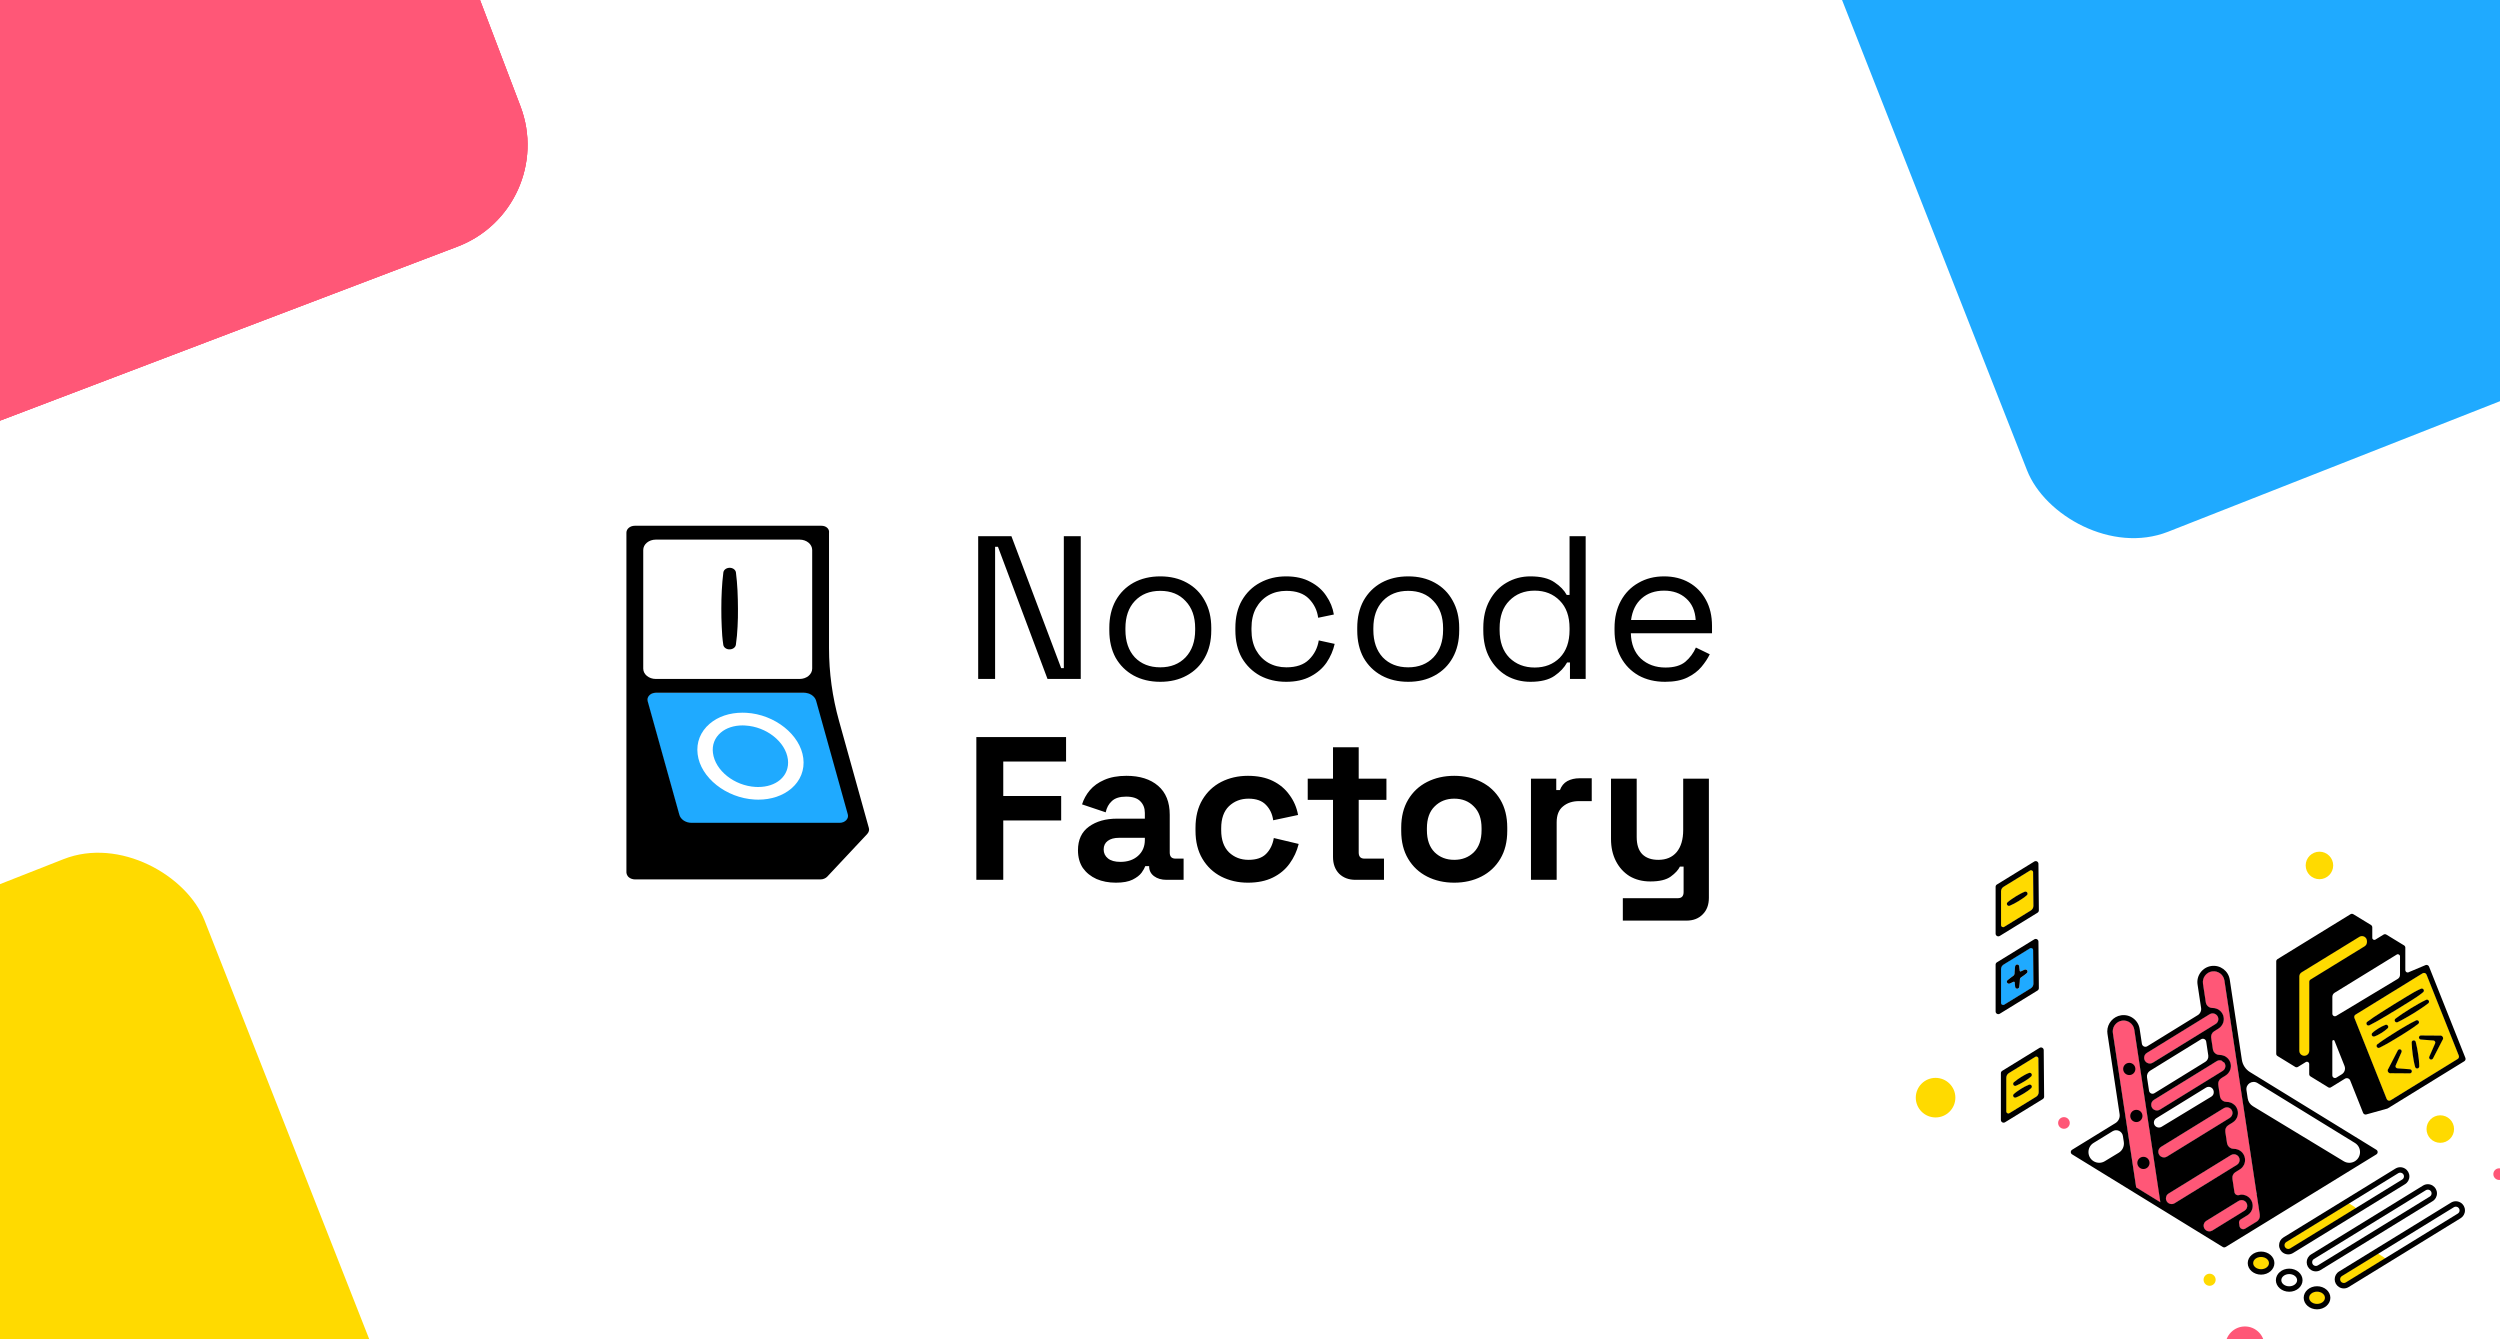
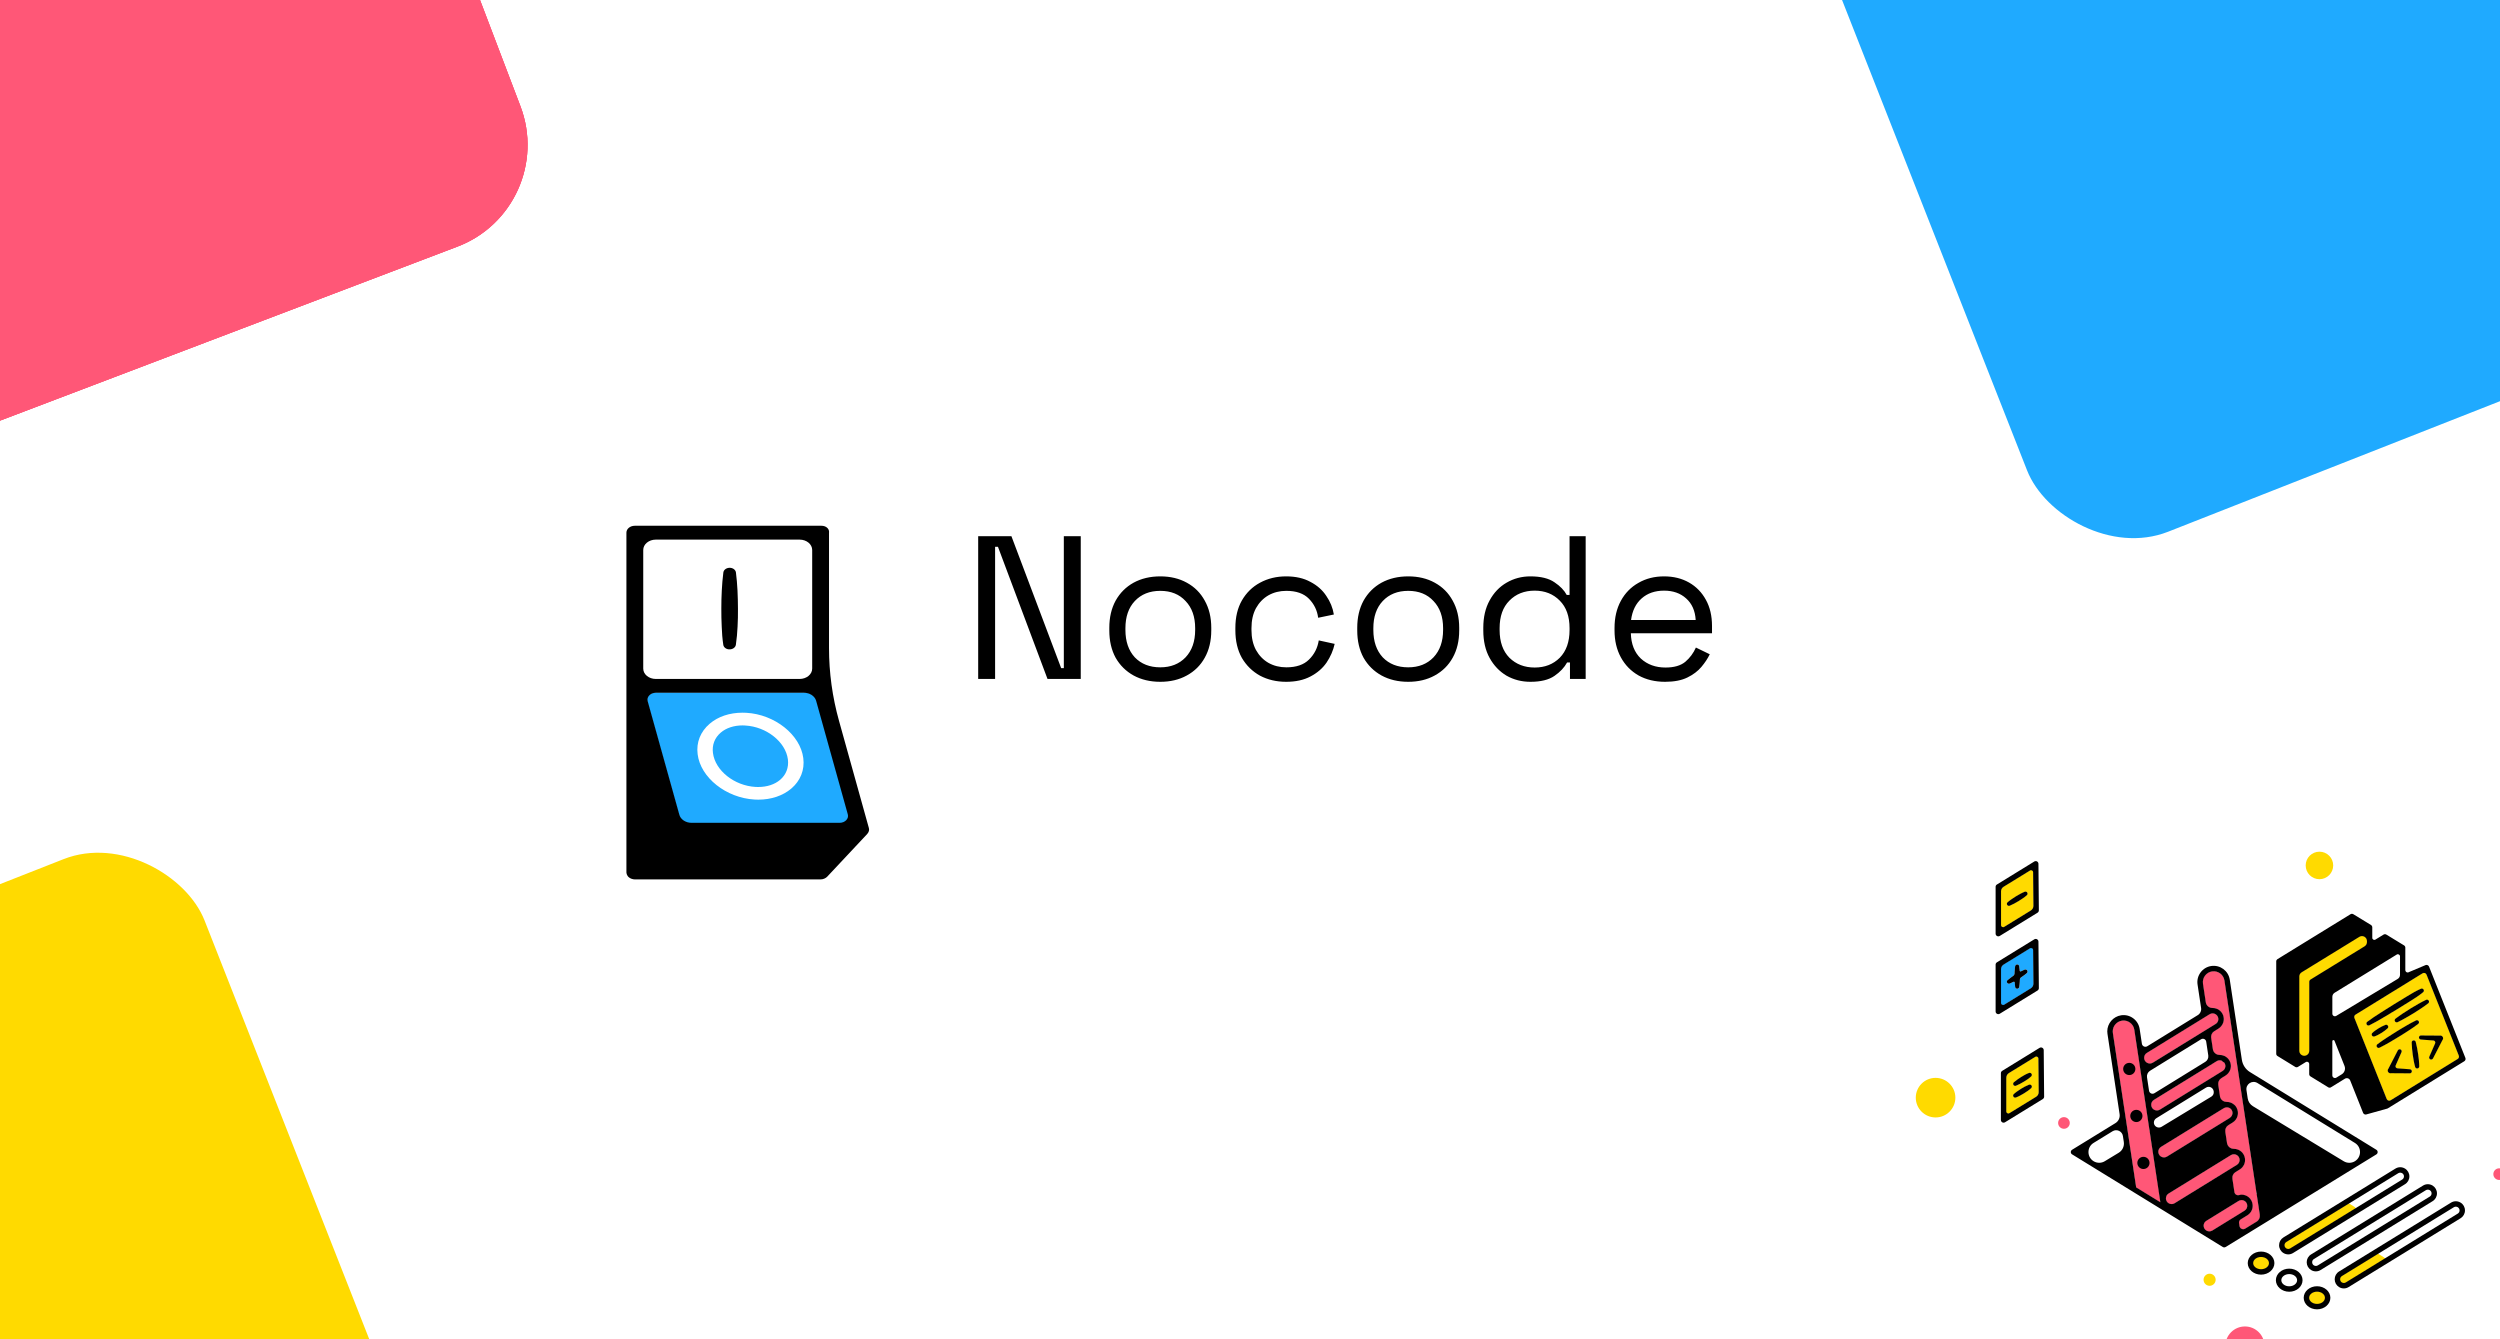
<svg xmlns="http://www.w3.org/2000/svg" width="11494" height="6158" viewBox="0 0 11494 6158" fill="none">
  <rect x="0" y="0" width="11494" height="6158" fill="#333333" stroke="none" />
  <g clip-path="url(#clip0)">
    <rect width="11494" height="6158" fill="white" />
-     <path d="M3861.16 3786.24H3180.67C3152.08 3786.24 3128 3770.14 3121.38 3747.35L2975.71 3225.12C2973.01 3214.97 2976.02 3204.31 2983.84 3196.14C2991.97 3187.96 3003.7 3183.26 3016.35 3183.26H3696.53C3725.12 3183.26 3749.5 3199.36 3755.82 3222.15L3901.49 3744.37C3904.49 3754.53 3901.49 3765.18 3893.66 3773.36C3885.84 3781.54 3873.79 3786.24 3861.16 3786.24Z" fill="white" />
    <path d="M3180.67 3786.24H3861.16C3873.79 3786.24 3885.84 3781.54 3893.66 3773.36C3901.49 3765.18 3904.49 3754.53 3901.49 3744.38L3755.82 3222.15C3749.5 3199.36 3725.12 3183.26 3696.53 3183.26H3016.35C3003.7 3183.26 2991.97 3187.96 2983.84 3196.14C2976.02 3204.31 2973.01 3214.97 2975.71 3225.12L3121.38 3747.35C3128 3770.14 3152.08 3786.24 3180.67 3786.24ZM3693.22 3485.49C3700.14 3539.74 3680.28 3589.54 3637.84 3625.71C3599.31 3658.41 3545.74 3676.5 3486.45 3676.5C3480.43 3676.5 3474.71 3676.25 3469.3 3676C3338.38 3668.57 3220.7 3575.17 3207.46 3467.66C3200.54 3413.4 3220.4 3363.61 3262.84 3327.44C3301.66 3294.24 3354.63 3276.65 3413.92 3276.65C3419.64 3276.65 3425.36 3276.9 3431.38 3277.15C3562.3 3284.58 3679.68 3378.22 3693.22 3485.49Z" fill="#1FAAFF" />
    <path d="M3414.2 3335.12C3374.48 3335.12 3338.66 3346.77 3313.68 3368.32C3285.99 3391.86 3273.05 3425.05 3277.87 3461.96C3288.1 3542.48 3375.99 3612.59 3474.1 3618.04C3478.31 3618.28 3482.22 3618.28 3486.44 3618.28C3526.17 3618.28 3561.68 3606.64 3586.66 3585.34C3614.35 3561.8 3626.99 3528.6 3622.48 3491.69C3612.24 3411.18 3524.36 3341.07 3426.24 3335.62C3421.73 3335.37 3417.82 3335.12 3414.2 3335.12Z" fill="#1FAAFF" />
    <path d="M3738.04 3074.75V2529.24C3738.04 2501.74 3710.65 2479.2 3677.24 2479.2H3016.02C2982.62 2479.2 2955.23 2501.74 2955.23 2529.24V3074.75C2955.23 3102.25 2982.62 3124.79 3016.02 3124.79H3677.24C3710.65 3124.79 3738.04 3102.25 3738.04 3074.75ZM3391.63 2797.54C3391.93 2825.53 3391.33 2853.53 3389.82 2880.53C3388.32 2913.72 3385.91 2939.24 3382 2963.52C3380.19 2975.17 3367.25 2983.59 3352.8 2982.1C3341.07 2980.86 3331.74 2973.18 3330.23 2963.52C3326.62 2938.75 3324.21 2912.49 3322.41 2880.53C3321.2 2855.01 3320.6 2827.76 3320.6 2797.54C3320.9 2765.58 3321.5 2739.07 3322.71 2714.55C3323.91 2690.02 3326.02 2661.04 3329.93 2631.56C3331.43 2620.66 3342.87 2612.48 3355.81 2612.48C3356.71 2612.48 3357.62 2612.48 3358.52 2612.73C3370.86 2613.97 3380.19 2621.65 3381.4 2631.56C3385.61 2662.03 3387.41 2692 3388.62 2714.55C3391.02 2744.03 3391.33 2773.01 3391.63 2797.54Z" fill="white" />
    <path d="M3325.42 2964.67C3326.93 2975.32 3337.16 2984.23 3350.7 2985.48C3366.65 2986.96 3381.1 2977.8 3383.2 2964.67C3387.42 2936.92 3389.53 2909.17 3391.03 2881.42C3392.54 2853.68 3393.14 2825.93 3392.84 2798.19C3392.54 2770.44 3392.23 2742.7 3390.73 2714.95C3389.22 2687.2 3387.12 2659.46 3383.51 2631.71C3382 2621.06 3371.77 2611.89 3357.92 2610.65C3341.97 2609.17 3327.53 2618.58 3325.72 2631.71C3322.11 2659.46 3320 2687.2 3318.5 2714.95C3316.99 2742.7 3316.39 2770.44 3316.39 2798.19C3316.39 2825.93 3316.69 2853.68 3318.2 2881.42C3319.1 2909.17 3321.21 2936.92 3325.42 2964.67Z" fill="black" />
    <path d="M2880.9 4016.39C2881.2 4017.63 2881.5 4018.62 2881.81 4019.86C2882.11 4020.85 2882.41 4021.6 2883.01 4022.34C2883.61 4023.33 2883.91 4024.32 2884.51 4025.31C2885.12 4026.3 2885.42 4027.04 2886.02 4027.79C2886.62 4028.78 2887.52 4029.52 2888.13 4030.51C2889.03 4031.25 2889.63 4032 2890.53 4032.74C2891.44 4033.49 2892.34 4034.23 2893.54 4034.97C2894.15 4035.47 2894.75 4035.97 2895.05 4036.21C2895.35 4036.46 2895.95 4036.71 2896.25 4036.95C2897.16 4037.45 2897.76 4037.7 2898.66 4038.19C2899.86 4038.94 2901.37 4039.43 2902.57 4039.93C2903.17 4040.18 2904.08 4040.42 2904.68 4040.67C2906.18 4041.16 2907.99 4041.66 2909.49 4041.91C2910.1 4042.16 2910.7 4042.16 2911.3 4042.4C2913.71 4042.9 2916.12 4043.15 2918.52 4043.15H2918.82H3772.06H3772.36C3772.97 4043.15 3773.87 4042.9 3774.47 4042.9C3776.28 4042.9 3778.39 4042.65 3780.49 4042.4C3781.39 4042.16 3782.29 4041.91 3783.2 4041.66C3785 4041.16 3786.51 4040.92 3788.01 4040.18C3789.22 4039.93 3789.82 4039.43 3791.02 4038.94C3792.53 4038.19 3793.73 4037.7 3795.24 4036.71C3796.14 4036.21 3797.04 4035.47 3797.95 4034.97C3799.15 4033.98 3800.35 4032.99 3801.56 4032C3802.16 4031.5 3802.46 4031.25 3803.06 4030.76L3987.56 3833.81C3987.86 3833.56 3987.86 3833.31 3988.16 3832.82C3989.06 3831.83 3989.66 3830.84 3990.26 3829.85C3990.87 3829.11 3991.47 3828.61 3991.77 3827.87C3991.77 3827.62 3992.07 3827.37 3992.07 3827.12C3992.67 3826.13 3992.97 3825.39 3993.27 3824.4C3993.58 3823.4 3994.18 3822.42 3994.48 3821.43C3994.48 3821.18 3994.78 3820.93 3994.78 3820.68C3995.08 3819.94 3995.08 3819.19 3995.08 3818.45C3995.38 3817.21 3995.38 3816.22 3995.68 3814.98C3995.68 3814.49 3995.68 3814.24 3995.68 3813.99C3995.68 3813.74 3995.68 3813.5 3995.68 3813.25C3995.68 3812.75 3995.68 3812.5 3995.38 3812.26C3995.38 3811.27 3995.08 3810.03 3995.08 3808.79C3995.08 3808.29 3994.78 3807.8 3994.78 3807.31V3807.06L3857.54 3314.56C3826.84 3204.81 3811.49 3092.34 3811.49 2979.87V2448.97C3811.49 2447.98 3811.79 2446.74 3811.79 2445.75C3811.79 2429.65 3796.74 2417.26 3776.88 2417.26H2918.52C2897.16 2417.26 2880 2431.38 2880 2448.97V4011.19C2880 4011.93 2880.3 4012.68 2880.3 4013.42C2880.6 4014.66 2880.6 4015.65 2880.9 4016.39ZM3752.2 3221.9L3897.87 3744.13C3903.59 3763.95 3884.92 3783.03 3860.25 3783.03H3179.76C3152.68 3783.03 3129.5 3767.67 3123.48 3746.11L2977.81 3223.89C2972.4 3204.07 2990.76 3184.99 3015.43 3184.99H3695.92C3722.7 3184.99 3746.18 3200.35 3752.2 3221.9ZM2957.35 2528.5C2957.35 2502.24 2983.23 2480.93 3015.13 2480.93H3676.36C3708.26 2480.93 3734.14 2502.24 3734.14 2528.5V3074.01C3734.14 3100.27 3708.26 3121.57 3676.36 3121.57H3015.13C2983.23 3121.57 2957.35 3100.27 2957.35 3074.01V2528.5Z" fill="black" />
    <path d="M4497.27 3121.55V2465.22H4650.09L4878.85 3071.85H4891.04V2465.22H4968.85V3121.55H4816.03L4588.21 2513.97H4575.08V3121.55H4497.27ZM5334.56 3134.67C5288.3 3134.67 5247.37 3124.98 5211.74 3105.61C5176.74 3086.23 5149.23 3059.04 5129.23 3024.03C5109.86 2988.41 5100.17 2946.53 5100.17 2898.39V2886.21C5100.17 2838.7 5109.86 2797.13 5129.23 2761.5C5149.23 2725.87 5176.74 2698.37 5211.74 2678.99C5247.37 2659.62 5288.3 2649.93 5334.56 2649.93C5380.81 2649.93 5421.44 2659.62 5456.44 2678.99C5492.07 2698.37 5519.56 2725.87 5538.94 2761.5C5558.94 2797.13 5568.94 2838.7 5568.94 2886.21V2898.39C5568.94 2946.53 5558.94 2988.41 5538.94 3024.03C5519.56 3059.04 5492.07 3086.23 5456.44 3105.61C5421.44 3124.98 5380.81 3134.67 5334.56 3134.67ZM5334.56 3068.1C5382.68 3068.1 5421.44 3052.79 5450.81 3022.16C5480.19 2990.9 5494.88 2949.03 5494.88 2896.52V2888.08C5494.88 2835.57 5480.19 2794.01 5450.81 2763.38C5422.06 2732.12 5383.31 2716.5 5334.56 2716.5C5285.8 2716.5 5246.74 2732.12 5217.36 2763.38C5188.61 2794.01 5174.24 2835.57 5174.24 2888.08V2896.52C5174.24 2949.03 5188.61 2990.9 5217.36 3022.16C5246.74 3052.79 5285.8 3068.1 5334.56 3068.1ZM5913.17 3134.67C5868.8 3134.67 5828.79 3125.3 5793.17 3106.54C5758.17 3087.17 5730.35 3059.98 5709.73 3024.97C5689.73 2989.34 5679.72 2946.84 5679.72 2897.46V2887.14C5679.72 2837.76 5689.73 2795.57 5709.73 2760.57C5730.35 2724.94 5758.17 2697.75 5793.17 2678.99C5828.79 2659.62 5868.8 2649.93 5913.17 2649.93C5956.93 2649.93 5994.12 2658.37 6024.74 2675.24C6055.99 2691.5 6080.37 2713.06 6097.87 2739.94C6116 2766.19 6127.56 2794.63 6132.56 2825.26L6060.37 2840.26C6055.99 2806.51 6041.93 2777.44 6018.18 2753.07C5994.43 2728.69 5959.74 2716.5 5914.11 2716.5C5883.49 2716.5 5855.98 2723.38 5831.61 2737.13C5807.86 2750.88 5788.79 2770.57 5774.42 2796.2C5760.67 2821.82 5753.79 2852.45 5753.79 2888.08V2896.52C5753.79 2932.15 5760.67 2962.78 5774.42 2988.41C5788.79 3014.04 5807.86 3033.72 5831.61 3047.47C5855.98 3061.22 5883.49 3068.1 5914.11 3068.1C5959.74 3068.1 5994.43 3056.23 6018.18 3032.47C6042.56 3008.72 6057.56 2979.34 6063.18 2944.34L6136.31 2960.28C6129.44 2990.9 6116.94 3019.66 6098.81 3046.54C6080.69 3072.79 6055.99 3094.04 6024.74 3110.29C5994.12 3126.55 5956.93 3134.67 5913.17 3134.67ZM6474.45 3134.67C6428.19 3134.67 6387.25 3124.98 6351.63 3105.61C6316.62 3086.23 6289.12 3059.04 6269.12 3024.03C6249.74 2988.41 6240.06 2946.53 6240.06 2898.39V2886.21C6240.06 2838.7 6249.74 2797.13 6269.12 2761.5C6289.12 2725.87 6316.62 2698.37 6351.63 2678.99C6387.25 2659.62 6428.19 2649.93 6474.45 2649.93C6520.69 2649.93 6561.32 2659.62 6596.33 2678.99C6631.95 2698.37 6659.45 2725.87 6678.83 2761.5C6698.83 2797.13 6708.83 2838.7 6708.83 2886.21V2898.39C6708.83 2946.53 6698.83 2988.41 6678.83 3024.03C6659.45 3059.04 6631.95 3086.23 6596.33 3105.61C6561.32 3124.98 6520.69 3134.67 6474.45 3134.67ZM6474.45 3068.1C6522.57 3068.1 6561.32 3052.79 6590.7 3022.16C6620.07 2990.9 6634.77 2949.03 6634.77 2896.52V2888.08C6634.77 2835.57 6620.07 2794.01 6590.7 2763.38C6561.95 2732.12 6523.2 2716.5 6474.45 2716.5C6425.69 2716.5 6386.63 2732.12 6357.25 2763.38C6328.5 2794.01 6314.12 2835.57 6314.12 2888.08V2896.52C6314.12 2949.03 6328.5 2990.9 6357.25 3022.16C6386.63 3052.79 6425.69 3068.1 6474.45 3068.1ZM7036.19 3134.67C6996.19 3134.67 6959.62 3125.3 6926.49 3106.54C6893.99 3087.17 6868.06 3059.98 6848.68 3024.97C6829.3 2989.97 6819.61 2947.77 6819.61 2898.39V2886.21C6819.61 2837.45 6829.3 2795.57 6848.68 2760.57C6868.06 2724.94 6893.99 2697.75 6926.49 2678.99C6959.62 2659.62 6996.19 2649.93 7036.19 2649.93C7083.69 2649.93 7120.56 2658.99 7146.82 2677.12C7173.07 2694.62 7191.82 2714 7203.07 2735.25H7216.19V2465.22H7290.26V3121.55H7218.07V3045.6H7204.94C7192.45 3068.73 7173.07 3089.35 7146.82 3107.48C7120.56 3125.61 7083.69 3134.67 7036.19 3134.67ZM7055.87 3069.04C7102.75 3069.04 7141.19 3054.04 7171.19 3024.03C7201.19 2993.41 7216.19 2950.9 7216.19 2896.52V2888.08C7216.19 2833.7 7201.19 2791.51 7171.19 2761.5C7141.19 2730.88 7102.75 2715.56 7055.87 2715.56C7008.37 2715.56 6969.62 2730.88 6939.62 2761.5C6909.62 2791.51 6894.62 2833.7 6894.62 2888.08V2896.52C6894.62 2950.9 6909.62 2993.41 6939.62 3024.03C6970.25 3054.04 7009 3069.04 7055.87 3069.04ZM7655.49 3134.67C7609.22 3134.67 7568.62 3124.98 7533.61 3105.61C7498.61 3085.6 7471.42 3057.79 7452.04 3022.16C7432.66 2986.53 7422.97 2945.28 7422.97 2898.39V2887.14C7422.97 2839.64 7432.66 2798.07 7452.04 2762.44C7471.42 2726.81 7498.29 2699.31 7532.67 2679.93C7567.05 2659.93 7606.41 2649.93 7650.8 2649.93C7693.93 2649.93 7732.04 2659.3 7765.18 2678.06C7798.32 2696.81 7824.24 2723.38 7843 2757.75C7861.75 2791.51 7871.12 2831.51 7871.12 2877.77V2911.52H7497.98C7499.23 2960.9 7514.55 2999.66 7543.92 3027.79C7573.92 3055.29 7611.75 3069.04 7657.36 3069.04C7696.74 3069.04 7727.07 3060.29 7748.3 3042.79C7769.54 3024.66 7785.81 3002.78 7797.06 2977.15L7860.81 3008.1C7851.43 3027.47 7838.64 3046.85 7822.37 3066.23C7806.1 3085.6 7784.54 3101.86 7757.68 3114.98C7730.82 3128.11 7696.74 3134.67 7655.49 3134.67ZM7498.92 2850.58H7796.12C7793.63 2808.07 7778.91 2774.94 7752.05 2751.19C7725.8 2727.44 7692.05 2715.56 7650.8 2715.56C7608.94 2715.56 7574.53 2727.44 7547.67 2751.19C7520.79 2774.94 7504.54 2808.07 7498.92 2850.58Z" fill="black" />
-     <path d="M4488.83 4045.09V3388.77H4901.35V3501.28H4612.59V3659.74H4878.85V3772.25H4612.59V4045.09H4488.83ZM5130.45 4058.22C5097.33 4058.22 5067.64 4052.59 5041.39 4041.34C5015.14 4029.47 4994.2 4012.59 4978.57 3990.71C4963.57 3968.21 4956.07 3941.02 4956.07 3909.14C4956.07 3861.01 4972.95 3824.75 5006.7 3800.38C5040.45 3776 5083.58 3763.81 5136.08 3763.81H5263.59V3737.56C5263.59 3715.68 5256.71 3697.86 5242.96 3684.11C5229.21 3669.73 5207.33 3662.55 5177.33 3662.55C5147.96 3662.55 5126.08 3669.43 5111.7 3683.18C5097.33 3696.3 5087.95 3713.49 5083.58 3734.74L4974.82 3698.18C4982.32 3674.42 4994.2 3652.86 5010.45 3633.48C5027.32 3613.48 5049.52 3597.54 5077.01 3585.66C5105.14 3573.16 5139.21 3566.91 5179.21 3566.91C5240.46 3566.91 5288.9 3582.23 5324.53 3612.85C5360.15 3643.48 5377.97 3687.86 5377.97 3746V3919.45C5377.97 3938.21 5386.72 3947.58 5404.22 3947.58H5441.72V4045.09H5362.96C5339.84 4045.09 5320.78 4039.47 5305.77 4028.22C5290.77 4016.96 5283.27 4001.96 5283.27 3983.21V3982.27H5265.46C5262.96 3989.77 5257.34 3999.77 5248.58 4012.28C5239.84 4024.15 5226.08 4034.78 5207.33 4044.16C5188.58 4053.53 5162.96 4058.22 5130.45 4058.22ZM5151.08 3962.58C5184.21 3962.58 5211.08 3953.52 5231.71 3935.39C5252.96 3916.64 5263.59 3891.95 5263.59 3861.32V3851.95H5144.52C5122.64 3851.95 5105.45 3856.63 5092.95 3866.01C5080.45 3875.39 5074.2 3888.51 5074.2 3905.39C5074.2 3922.27 5080.76 3936.02 5093.89 3946.64C5107.01 3957.27 5126.08 3962.58 5151.08 3962.58ZM5737.38 4058.22C5692.38 4058.22 5651.44 4048.84 5614.56 4030.09C5578.31 4011.34 5549.56 3984.15 5528.31 3948.52C5507.06 3912.89 5496.43 3869.76 5496.43 3819.13V3806C5496.43 3755.37 5507.06 3712.24 5528.31 3676.61C5549.56 3640.98 5578.31 3613.79 5614.56 3595.04C5651.44 3576.29 5692.38 3566.91 5737.38 3566.91C5781.76 3566.91 5819.89 3574.73 5851.76 3590.35C5883.64 3605.98 5909.27 3627.54 5928.64 3655.05C5948.65 3681.92 5961.77 3712.56 5968.02 3746.93L5853.64 3771.31C5849.89 3743.18 5838.95 3719.74 5820.83 3700.99C5802.7 3681.61 5775.82 3671.92 5740.2 3671.92C5704.57 3671.92 5674.57 3683.49 5650.19 3706.62C5626.44 3729.74 5614.56 3763.5 5614.56 3807.88V3817.25C5614.56 3861.01 5626.44 3894.76 5650.19 3918.52C5674.57 3941.64 5704.57 3953.21 5740.2 3953.21C5775.82 3953.21 5802.7 3944.15 5820.83 3926.02C5839.58 3907.26 5851.45 3882.89 5856.45 3852.88L5970.83 3880.07C5962.71 3913.2 5948.65 3943.52 5928.64 3971.02C5909.27 3997.9 5883.64 4019.15 5851.76 4034.78C5819.89 4050.4 5781.76 4058.22 5737.38 4058.22ZM6231.77 4045.09C6201.14 4045.09 6176.14 4035.72 6156.76 4016.96C6138.01 3997.59 6128.64 3971.96 6128.64 3940.08V3677.55H6012.38V3580.04H6128.64V3435.65H6246.77V3580.04H6374.27V3677.55H6246.77V3919.45C6246.77 3938.21 6255.51 3947.58 6273.02 3947.58H6363.02V4045.09H6231.77ZM6685.98 4058.22C6639.73 4058.22 6598.17 4048.84 6561.29 4030.09C6524.41 4011.34 6495.35 3984.15 6474.1 3948.52C6452.85 3912.89 6442.22 3870.07 6442.22 3820.07V3805.06C6442.22 3755.06 6452.85 3712.24 6474.1 3676.61C6495.35 3640.98 6524.41 3613.79 6561.29 3595.04C6598.17 3576.29 6639.73 3566.91 6685.98 3566.91C6732.24 3566.91 6773.8 3576.29 6810.68 3595.04C6847.56 3613.79 6876.62 3640.98 6897.87 3676.61C6919.12 3712.24 6929.75 3755.06 6929.75 3805.06V3820.07C6929.75 3870.07 6919.12 3912.89 6897.87 3948.52C6876.62 3984.15 6847.56 4011.34 6810.68 4030.09C6773.8 4048.84 6732.24 4058.22 6685.98 4058.22ZM6685.98 3953.21C6722.23 3953.21 6752.24 3941.64 6775.99 3918.52C6799.74 3894.76 6811.61 3861.01 6811.61 3817.25V3807.88C6811.61 3764.12 6799.74 3730.68 6775.99 3707.55C6752.86 3683.8 6722.86 3671.92 6685.98 3671.92C6649.73 3671.92 6619.73 3683.8 6595.98 3707.55C6572.23 3730.68 6560.35 3764.12 6560.35 3807.88V3817.25C6560.35 3861.01 6572.23 3894.76 6595.98 3918.52C6619.73 3941.64 6649.73 3953.21 6685.98 3953.21ZM7038.79 4045.09V3580.04H7155.04V3632.54H7171.92C7178.8 3613.79 7190.05 3600.04 7205.67 3591.29C7221.92 3582.54 7240.67 3578.16 7261.92 3578.16H7318.18V3683.18H7260.05C7230.05 3683.18 7205.36 3691.3 7185.98 3707.55C7166.61 3723.18 7156.92 3747.56 7156.92 3780.69V4045.09H7038.79ZM7461.14 4232.62V4129.48H7714.27C7731.76 4129.48 7740.52 4120.1 7740.52 4101.35V3984.15H7723.65C7716.15 3999.77 7702.08 4015.09 7681.46 4030.09C7660.83 4045.09 7629.56 4052.59 7587.7 4052.59C7551.46 4052.59 7519.58 4044.47 7492.08 4028.22C7465.2 4011.34 7444.26 3988.21 7429.26 3958.83C7414.26 3929.45 7406.76 3895.7 7406.76 3857.57V3580.04H7524.89V3848.19C7524.89 3883.2 7533.33 3909.45 7550.2 3926.95C7567.7 3944.45 7592.39 3953.21 7624.27 3953.21C7660.5 3953.21 7688.63 3941.33 7708.65 3917.58C7728.66 3893.2 7738.65 3859.45 7738.65 3816.32V3580.04H7856.78V4127.6C7856.78 4159.48 7847.4 4184.8 7828.65 4203.55C7809.9 4222.93 7784.91 4232.62 7753.65 4232.62H7461.14Z" fill="black" />
    <rect x="-4579" y="-270.914" width="6246" height="3689" rx="500" transform="rotate(-20.83 -4579 -270.914)" fill="#FF5777" />
    <rect x="-4579" y="-270.914" width="6246" height="3689" rx="500" transform="rotate(-20.83 -4579 -270.914)" fill="#FF5777" />
    <rect x="-4579" y="-270.914" width="6246" height="3689" rx="500" transform="rotate(-20.83 -4579 -270.914)" fill="#FF5777" />
    <path d="M11490.2 5371.4C11475.4 5371.4 11463.4 5383.4 11463.4 5398.2C11463.4 5413 11475.4 5425 11490.2 5425C11505 5425 11517 5413 11517 5398.2C11517 5383.4 11505 5371.4 11490.2 5371.4Z" fill="#FF5777" />
    <path d="M10140.1 4608.2C10142.5 4623.8 10155.8 4635.1 10171.8 4635.1C10171.9 4635.1 10172 4635.1 10172.2 4635.1C10179.6 4635 10187.1 4636.6 10193.9 4639.8C10210.5 4647.5 10221.6 4663.6 10222.9 4681.8C10224.3 4700.5 10214.7 4718.5 10198 4728.8L10179.5 4740.2C10168.7 4746.9 10162.9 4759.3 10164.8 4771.8L10172.7 4824.2C10175.1 4839.8 10188.4 4851.1 10204.4 4851.1C10204.5 4851.1 10204.6 4851.1 10204.7 4851.1C10204.9 4851.1 10205 4851.1 10205.2 4851.1C10212.6 4851.1 10219.7 4852.7 10226.4 4855.8C10242.9 4863.5 10254 4879.6 10255.4 4897.8C10256.8 4916.5 10247.2 4934.5 10230.5 4944.8L10212 4956.2C10201.2 4962.9 10195.4 4975.3 10197.3 4987.8L10204.9 5038.4C10204.9 5038.5 10204.9 5038.6 10204.9 5038.7L10205.1 5040.2C10207.4 5055.8 10221 5067.1 10237.3 5067.1C10237.5 5067.1 10237.6 5067.1 10237.8 5067.1C10251.2 5067.1 10264.1 5072.5 10273.9 5082.3C10277.1 5085.5 10279.7 5089.1 10281.8 5093C10294.6 5117.1 10287 5146 10264.1 5160.1L10244.5 5172.2C10233.7 5178.9 10227.9 5191.3 10229.8 5203.8L10237.6 5255.3C10240 5271.1 10253.9 5283 10269.9 5283C10269.9 5283 10269.9 5283 10270 5283H10270.3C10295.4 5283 10316.3 5301 10320.1 5325.8C10323.1 5345.8 10314 5365.5 10296.8 5376.1L10277.2 5388.1C10266.4 5394.8 10260.6 5407.2 10262.5 5419.7L10271.7 5480.9C10272.5 5486.1 10275.5 5490.7 10279.9 5493.5C10284.4 5496.4 10290 5497.1 10295.2 5495.6C10299.6 5494.3 10303 5493.6 10305.5 5493.6C10330.6 5493.6 10351.5 5511.6 10355.3 5536.4C10358.3 5556.4 10349.2 5576.1 10332 5586.7L10301.7 5605.4C10295.5 5609.2 10292.2 5616.3 10293.3 5623.5L10295.4 5637.2C10296.3 5643.2 10300.2 5648.4 10305.7 5650.9C10308.1 5652 10310.7 5652.6 10313.3 5652.6C10316.6 5652.6 10319.9 5651.7 10322.8 5649.9L10375.6 5617.4C10386.6 5610.6 10392.4 5598 10390.5 5585.2L10376.2 5490.2L10376.1 5489.7L10375.7 5489.5C10375.2 5489.2 10374.7 5489 10374.3 5488.8C10374.5 5486.4 10374.6 5483.8 10374.8 5481V5480.9L10264.8 4752.2L10264.7 4751.6L10264.2 4751.4C10263.8 4751.3 10263.5 4751.1 10263.1 4751L10262.2 4742.7C10262.5 4742.1 10262.7 4741.4 10263 4740.7L10263.1 4740.5L10228 4507.8C10223.8 4480 10197.8 4460.9 10170 4465C10156.6 4467 10144.7 4474.2 10136.7 4485.1C10128.6 4496.1 10125.3 4509.5 10127.3 4522.9L10140.1 4608.2Z" fill="#FF5777" />
    <path d="M9887.2 5220.9C9887.2 5220.8 9887.2 5220.8 9887.2 5220.7L9884.4 5201.9L9883.9 5201.7C9883.7 5201.6 9883.5 5201.5 9883.3 5201.4C9883.1 5197.9 9882.9 5194.1 9882.6 5189.9L9813.9 4734.4C9811.9 4721 9804.7 4709.1 9793.8 4701C9782.9 4692.9 9769.4 4689.6 9756 4691.6C9731.3 4695.3 9712.7 4716.9 9712.7 4741.8C9712.7 4744.3 9712.9 4746.9 9713.3 4749.5L9820.4 5459.2L9820.5 5459.7L9929.3 5526.6L9929.7 5526.8L9930.1 5526.7C9931 5526.5 9931.9 5526.2 9932.7 5525.8L9933.4 5525.5L9928.6 5493.3L9887.2 5220.9Z" fill="#FF5777" />
    <path d="M10227.3 4885L10227.2 4884.8L10220.2 4880.5C10218.6 4879.5 10217.4 4878.2 10216.4 4876.5L10216.2 4876.2L10215.9 4876.1C10207.7 4872.6 10198.6 4873.3 10191 4878L10174.8 4888L9902.3 5056C9894.2 5061 9889.3 5069.7 9889.3 5079.2C9889.3 5080.6 9889.4 5081.9 9889.6 5083.2C9891 5092.3 9896.8 5100 9905.1 5103.9C9908.8 5105.6 9912.7 5106.5 9916.6 5106.5C9921.6 5106.5 9926.5 5105.1 9930.9 5102.5L10219.6 4924.5C10228.9 4918.8 10233.9 4908.1 10232.3 4897.2C10231.6 4892.8 10229.9 4888.6 10227.3 4885Z" fill="#FF5777" />
    <path d="M9872.6 4888C9876.3 4889.7 9880.2 4890.5 9884 4890.5C9889 4890.5 9893.9 4889.1 9898.3 4886.4L10186.9 4708.5C10198.8 4701.2 10203.2 4686.5 10197.3 4673.6C10195.2 4668.9 10191.5 4664.8 10187 4662.1C10177.9 4656.6 10167.2 4656.5 10158.2 4662L9869.7 4840C9861.6 4845 9856.7 4853.7 9856.7 4863.3C9856.7 4864.7 9856.8 4866 9857 4867.4C9858.5 4876.4 9864.3 4884.2 9872.6 4888Z" fill="#FF5777" />
    <path d="M10284.8 5356.4C10294.1 5350.7 10299.1 5340 10297.5 5329.1C10295.2 5313.8 10282.1 5305.9 10270.4 5305.9C10265.5 5305.9 10260.5 5307.3 10256.2 5310L10240.6 5319.6C10240.5 5319.6 10240.5 5319.7 10240.4 5319.7L9969.9 5486.4C9959.4 5492.9 9954.5 5505.7 9958.1 5517.5C9960.5 5525.7 9966.5 5532.1 9974.5 5535.1C9977.7 5536.3 9981 5536.9 9984.2 5536.9C9989.2 5536.9 9994.1 5535.5 9998.5 5532.8L10240.9 5383.4L10284.8 5356.4Z" fill="#FF5777" />
    <path d="M10208.3 5167.5C10208.4 5167.4 10208.5 5167.4 10208.5 5167.3L10251.4 5140.9C10261.3 5134.8 10266.6 5123.4 10264.7 5112.5C10263.3 5103.9 10258 5096.8 10250.2 5092.9C10241.8 5088.6 10231.2 5089.2 10222.7 5094.5L10208 5103.6H10207.8L10207.6 5103.8L9934.9 5272C9926.9 5276.9 9921.9 5285.8 9921.9 5295.2C9921.9 5296.4 9922 5297.7 9922.2 5299.3C9923.6 5308.4 9929.4 5316.1 9937.7 5320C9941.4 5321.7 9945.3 5322.5 9949.2 5322.5C9954.2 5322.5 9959.1 5321.1 9963.5 5318.4L10208.3 5167.5Z" fill="#FF5777" />
    <path d="M10273.2 5595.9L10320 5567.1C10329.3 5561.3 10334.3 5550.6 10332.7 5539.8C10330.4 5524.5 10317.3 5516.6 10305.6 5516.6C10300.6 5516.6 10295.7 5518 10291.4 5520.7L10272.5 5532.3L10272.3 5532.4L10143.3 5611.9C10135.2 5616.9 10130.3 5625.6 10130.3 5635.1C10130.3 5644.6 10135.2 5653.3 10143.3 5658.3C10147.7 5661 10152.6 5662.4 10157.6 5662.4C10162.5 5662.4 10167.5 5661 10171.9 5658.3L10272.8 5596.1C10273 5596.1 10273.1 5596 10273.2 5595.9Z" fill="#FF5777" />
    <path d="M10321.3 6098.5C10271.7 6098.5 10231.3 6138.9 10231.3 6188.5C10231.3 6238.1 10271.7 6278.5 10321.3 6278.5C10370.9 6278.5 10411.3 6238.1 10411.3 6188.5C10411.3 6138.9 10370.9 6098.5 10321.3 6098.5Z" fill="#FF5777" />
    <path d="M9489.2 5136.1C9474.4 5136.1 9462.4 5148.1 9462.4 5162.9C9462.4 5177.7 9474.4 5189.7 9489.2 5189.7C9504 5189.7 9516 5177.7 9516 5162.9C9516 5148.1 9504 5136.1 9489.2 5136.1Z" fill="#FF5777" />
    <path d="M10960.3 5780.8C10951.2 5775.1 10942.2 5769.5 10933.1 5763.8L10932.6 5763.5H10931.5L10766 5865.3C10760.2 5868.9 10756.9 5874.8 10756.9 5881.6C10756.9 5888.4 10760.2 5894.3 10766 5897.9C10769 5899.7 10772.5 5900.7 10776 5900.7C10779.5 5900.7 10783 5899.7 10786 5897.9L10966.8 5786.7L10965.2 5784.9C10963.9 5783.3 10962.2 5782 10960.3 5780.8Z" fill="#FFDA00" />
    <path d="M10830.7 5554.3C10829.1 5552 10826.9 5550 10824.3 5548.3C10815.9 5543.1 10807.5 5537.8 10799.1 5532.6L10798 5531.9L10510.3 5708.8C10504.5 5712.3 10501.2 5718.3 10501.2 5725.1C10501.2 5731.9 10504.5 5737.8 10510.3 5741.3C10513.4 5743.2 10516.9 5744.2 10520.4 5744.2C10523.9 5744.2 10527.4 5743.2 10530.4 5741.4L10831.9 5556.1L10830.7 5554.3Z" fill="#FFDA00" />
    <path d="M10663.9 4042.2C10698.8 4042.2 10727.1 4013.8 10727.1 3978.9C10727.1 3944 10698.7 3915.7 10663.9 3915.7C10629 3915.7 10600.6 3944.1 10600.6 3978.9C10600.6 4013.8 10629 4042.2 10663.9 4042.2Z" fill="#FFDA00" />
    <path d="M10652.8 5936.6C10631.7 5936.6 10614.5 5950.1 10614.5 5966.7C10614.5 5983.3 10631.7 5996.8 10652.8 5996.8C10673.9 5996.8 10691.1 5983.3 10691.1 5966.7C10691.1 5950.1 10674 5936.6 10652.8 5936.6Z" fill="#FFDA00" />
    <path d="M10395.5 5777.2C10374.4 5777.2 10357.1 5790.7 10357.1 5807.3C10357.1 5823.9 10374.3 5837.4 10395.5 5837.4C10416.7 5837.4 10433.8 5823.9 10433.8 5807.3C10433.9 5790.6 10416.7 5777.2 10395.5 5777.2Z" fill="#FFDA00" />
    <path d="M8899 4955.6C8848.8 4955.6 8808 4996.4 8808 5046.6C8808 5096.8 8848.8 5137.6 8899 5137.6C8949.2 5137.6 8990 5096.8 8990 5046.6C8990 4996.4 8949.2 4955.6 8899 4955.6Z" fill="#FFDA00" />
-     <path d="M11219.5 5127.7C11184.6 5127.7 11156.2 5156.1 11156.2 5191C11156.2 5225.9 11184.6 5254.3 11219.5 5254.3C11254.4 5254.3 11282.8 5225.9 11282.8 5191C11282.8 5156.1 11254.4 5127.7 11219.5 5127.7Z" fill="#FFDA00" />
    <path d="M10158.9 5856C10143.6 5856 10131.1 5868.5 10131.1 5883.8C10131.1 5899.1 10143.6 5911.6 10158.9 5911.6C10174.2 5911.6 10186.7 5899.1 10186.7 5883.8C10186.7 5868.5 10174.2 5856 10158.9 5856Z" fill="#FFDA00" />
    <path d="M10594.1 4856.1C10598.7 4856.1 10603.1 4854.8 10607.1 4852.4C10614.5 4847.8 10619 4839.9 10619 4831.2V4514.2C10619 4514.1 10619 4513.9 10619 4513.8C10619 4513.6 10619 4513.5 10619 4513.4C10619 4513 10619.1 4512.5 10619.2 4512C10619.2 4511.9 10619.2 4511.8 10619.2 4511.7V4511.6C10619.3 4511 10619.5 4510.5 10619.8 4510L10619.9 4509.9C10619.9 4509.8 10620 4509.8 10620 4509.7C10620.3 4509.2 10620.5 4508.8 10620.7 4508.4L10620.8 4508.3C10620.8 4508.2 10620.9 4508.1 10621 4508C10621.3 4507.5 10621.7 4507.1 10622.2 4506.6C10622.2 4506.6 10622.3 4506.5 10622.4 4506.4C10622.7 4506.1 10623.2 4505.7 10623.7 4505.4L10623.9 4505.3L10872.3 4352.6C10879.6 4348.1 10884.2 4339.9 10884.2 4331.4V4326.8C10884.2 4317.6 10879.4 4309.5 10871.4 4305C10863.4 4300.5 10854 4300.7 10846.2 4305.5L10581 4468.6C10573.7 4473.1 10569.2 4481.1 10569.2 4489.6V4831.1C10569.2 4844.9 10580.4 4856.1 10594.1 4856.1Z" fill="#FFDA00" />
    <path d="M11305.4 4853.1L11157 4480.6C11155.5 4476.9 11152.5 4474 11148.7 4472.8C11144.9 4471.5 11140.8 4472 11137.4 4474.1L10829 4664.1C10823.4 4667.5 10821.1 4674.5 10823.5 4680.6L10971.9 5053.1C10972.6 5054.7 10973.5 5056.2 10974.7 5057.4C10974.9 5057.6 10975.1 5057.8 10975.2 5057.9C10975.8 5058.4 10976.4 5058.9 10977 5059.3C10979.2 5060.8 10981.8 5061.5 10984.5 5061.5C10985.4 5061.5 10986.2 5061.4 10987 5061.3C10988.6 5061 10990.1 5060.4 10991.5 5059.5L11299.9 4869.5C11305.6 4866.1 11307.9 4859.2 11305.4 4853.1ZM11169.8 4858.8L11196.7 4797.3C11198.1 4794.2 11197.8 4790.7 11196.1 4787.8C11194.3 4784.9 11191.4 4783 11188 4782.8L11130.6 4778.4C11126 4778.1 11122.4 4774.4 11122.4 4770.1C11122.4 4767.9 11123.2 4765.8 11124.8 4764.2C11126.4 4762.6 11128.5 4761.7 11130.7 4761.7L11216.8 4762.3H11216.9H11217C11219.4 4761.7 11221.9 4762 11224.1 4762.9C11226.2 4763.8 11228 4765.3 11229.2 4767.3C11230.5 4769.2 11231.2 4771.5 11231.2 4773.9C11231.2 4776.6 11230.2 4779.2 11228.3 4781.3L11228.2 4781.4L11184.8 4865.6C11182.7 4869.7 11177.9 4871.6 11173.9 4869.9C11171.8 4869 11170.2 4867.4 11169.4 4865.3C11168.8 4863.1 11168.9 4860.8 11169.8 4858.8ZM10907.6 4750C10911.3 4746.3 10915.7 4742.7 10921.3 4738.6C10926.4 4734.9 10931.3 4731.7 10936 4728.8C10937.3 4728 10938.5 4727.3 10939.8 4726.5C10941.1 4725.8 10942.3 4725 10943.7 4724.3C10945 4723.5 10946.4 4722.8 10947.6 4722.2C10948.9 4721.5 10950.2 4720.8 10951.5 4720.1C10955.8 4717.9 10961.6 4715.1 10967.7 4712.9C10972.2 4711.3 10977.1 4713.6 10978.7 4718.1C10979.9 4721.3 10979 4724.8 10976.6 4727.2C10971.9 4731.7 10967 4735.4 10962.8 4738.5C10958.1 4741.9 10953.2 4745.2 10948.1 4748.4C10943.6 4751.3 10938.5 4754.2 10932.7 4757.2C10926.5 4760.4 10921.4 4762.6 10916.4 4764.3C10911.9 4765.8 10907 4763.4 10905.5 4758.9C10904.4 4755.8 10905.2 4752.3 10907.6 4750ZM10881.1 4708.1C10881.1 4708 10881 4707.8 10881 4707.7C10881 4707.6 10880.9 4707.5 10880.9 4707.3C10880.9 4707.2 10880.8 4707 10880.8 4706.9C10880.8 4706.7 10880.7 4706.4 10880.7 4706.2V4705.9C10880.7 4705.6 10880.7 4705.4 10880.7 4705.2V4705.1C10880.7 4705 10880.7 4705 10880.7 4704.9V4704.8C10880.7 4704.5 10880.8 4704.2 10880.9 4703.8C10880.9 4703.7 10880.9 4703.7 10881 4703.6C10881.1 4703.4 10881.1 4703.1 10881.2 4702.9C10881.4 4702.2 10881.8 4701.6 10882.2 4700.9C10882.3 4700.8 10882.3 4700.7 10882.4 4700.6C10882.8 4700 10883.4 4699.4 10884 4699C10903.8 4683.9 10924.5 4670.5 10944.1 4658.1C10964.9 4644.9 10985.5 4631.8 11005.5 4619.3C11022.4 4608.8 11044.8 4595 11067.5 4581.5C11088.3 4568.8 11108.9 4556.5 11131.2 4546.7C11132.3 4546.2 11133.5 4546 11134.6 4546C11137.9 4546 11141 4547.9 11142.4 4551.1C11143.9 4554.5 11143 4558.6 11140.1 4561C11121.5 4576.4 11101.2 4589.3 11080.4 4602.3C11062.7 4613.6 11043.1 4625.7 11018.7 4640.6C10997.3 4653.6 10976.4 4666.1 10956.4 4677.9C10936.6 4689.8 10915.3 4702.3 10892.9 4713.2C10888.7 4715.2 10883.7 4713.5 10881.7 4709.3C10881.4 4708.9 10881.2 4708.5 10881.1 4708.1ZM11163.4 4612.1C11153.9 4619.5 11143.2 4627.1 11129.8 4636.2C11119.1 4643.4 11107.7 4650.7 11095.1 4658.5C11083 4665.9 11071 4672.9 11059.5 4679.5C11045.7 4687.3 11034 4693.4 11022.9 4698.8C11020.9 4699.8 11018.6 4699.9 11016.5 4699.2C11014.4 4698.5 11012.7 4696.9 11011.7 4694.9C11010 4691.3 11011 4687 11014.1 4684.6C11024 4677 11035 4669.1 11047.8 4660.6C11058.9 4653.2 11070.6 4645.6 11082.5 4638.2C11095 4630.6 11106.6 4623.7 11118.1 4617.2C11127.9 4611.7 11141 4604.5 11154.7 4598C11155.8 4597.4 11157.1 4597.2 11158.3 4597.2C11159.2 4597.2 11160.2 4597.4 11161.1 4597.7C11163.2 4598.4 11164.9 4600 11165.9 4602C11167.5 4605.4 11166.5 4609.7 11163.4 4612.1ZM10930.8 4801.9C10942.9 4792.7 10956.5 4783.3 10973.7 4772C10988.6 4762.3 11003.5 4752.9 11017.8 4743.9L11040.1 4730.3L11062.6 4717C11075 4709.8 11091.5 4700.4 11108.7 4692.3C11109.8 4691.7 11111.1 4691.5 11112.3 4691.5C11113.2 4691.5 11114.2 4691.7 11115.1 4692C11117.2 4692.8 11118.9 4694.3 11119.9 4696.3C11121.6 4699.9 11120.6 4704.1 11117.4 4706.5C11102.8 4717.9 11087.6 4728.1 11074.6 4736.5L11052.6 4750.6L11030.4 4764.4C11016.2 4773.1 11001.5 4781.9 10985.5 4791.2C10967.3 4801.8 10953.1 4809.4 10939.5 4816.1C10937.5 4817.1 10935.2 4817.2 10933.1 4816.5C10931 4815.8 10929.3 4814.3 10928.3 4812.2C10926.6 4808.6 10927.6 4804.3 10930.8 4801.9ZM10981.6 4914.2L11025.1 4830C11027.2 4825.9 11032 4824 11036 4825.7C11038.1 4826.6 11039.7 4828.2 11040.5 4830.3C11041.3 4832.4 11041.3 4834.7 11040.4 4836.8L11013.5 4898.2C11012.1 4901.3 11012.4 4904.8 11014.1 4907.7C11015.9 4910.6 11018.8 4912.4 11022.2 4912.7L11079.6 4917.1C11084.2 4917.4 11087.8 4921.1 11087.8 4925.4C11087.8 4930 11084 4933.8 11079.4 4933.8L10993.3 4933.2H10993.2H10993.1C10990.6 4933.8 10988.2 4933.5 10985.9 4932.5C10985.4 4932.3 10985 4932 10984.5 4931.7L10984.1 4931.4C10984 4931.3 10983.9 4931.3 10983.8 4931.2L10983.7 4931.1C10983.7 4931.1 10983.6 4931.1 10983.6 4931L10983.5 4930.9C10983.3 4930.8 10983.2 4930.6 10983 4930.5C10982.5 4930.1 10982.1 4929.7 10981.7 4929.2C10981.5 4929 10981.4 4928.8 10981.3 4928.7C10981.1 4928.5 10981 4928.3 10980.8 4928C10980.6 4927.8 10980.5 4927.6 10980.3 4927.3C10980.2 4927.1 10980 4926.8 10979.9 4926.6C10979.8 4926.4 10979.7 4926.1 10979.5 4925.8C10979.4 4925.7 10979.4 4925.5 10979.3 4925.3L10979.2 4925.1C10979.2 4925 10979.1 4924.9 10979.1 4924.8C10979 4924.6 10979 4924.3 10978.9 4924C10978.8 4923.8 10978.8 4923.5 10978.8 4923.3V4923.1C10978.8 4922.8 10978.7 4922.6 10978.7 4922.3C10978.7 4922 10978.7 4921.7 10978.7 4921.4C10978.7 4918.9 10979.7 4916.3 10981.6 4914.2ZM11091.3 4786.8C11092.9 4785.2 11095 4784.3 11097.2 4784.3C11097.2 4784.3 11097.2 4784.3 11097.3 4784.3C11101.1 4784.3 11104.5 4786.8 11105.5 4790.5C11107.7 4798.6 11109.7 4807.2 11111.8 4818.3C11113.7 4827.7 11115.2 4837.4 11116.5 4846.4C11117.9 4856.2 11119.1 4865.5 11119.9 4874.7C11121 4886.1 11121.4 4894.8 11121.4 4903.2C11121.4 4907.9 11117.6 4911.7 11112.9 4911.7C11109.1 4911.7 11105.8 4909.2 11104.8 4905.6C11102.5 4897.5 11100.4 4888.6 11098.4 4877.8C11096.7 4869.2 11095.2 4860 11093.8 4849.7C11092.7 4841.1 11091.4 4831.2 11090.5 4821.4C11089.5 4810.4 11089 4801.3 11088.9 4792.9C11088.8 4790.6 11089.7 4788.4 11091.3 4786.8Z" fill="#FFDA00" />
    <path d="M9367.3 4857.8C9364 4856 9360.1 4856.1 9356.9 4858L9235.6 4932.6C9227.9 4937.4 9223.2 4945.6 9223.2 4954.7V5110C9223.2 5113.8 9225.2 5117.2 9228.5 5119.1C9230.1 5120 9231.8 5120.4 9233.6 5120.4C9235.5 5120.4 9237.3 5119.9 9239 5118.8L9361.6 5043.4C9369.3 5038.7 9374 5030.1 9374 5021.1L9372.6 4866.8C9372.6 4863 9370.6 4859.7 9367.3 4857.8ZM9337.9 4948.1C9332.7 4953.1 9326.9 4957.4 9321.9 4961C9315.3 4965.6 9309.8 4969.1 9304.7 4972.1C9298.7 4975.7 9292.7 4979.1 9286.8 4982.2C9281.4 4985 9274.9 4988.3 9268.2 4991C9263.9 4992.7 9258.9 4990.6 9257.2 4986.3C9255.9 4983 9256.8 4979.1 9259.5 4976.8C9265.1 4971.8 9271.1 4967.4 9275.7 4964.2C9280.8 4960.5 9286.4 4956.8 9292.8 4952.8C9297.8 4949.6 9303.4 4946.3 9310.4 4942.5C9316.2 4939.5 9322.5 4936.4 9329.1 4934C9331.3 4933.2 9333.6 4933.3 9335.7 4934.3C9337.8 4935.3 9339.3 4937 9340.1 4939.2C9341.1 4942.2 9340.3 4945.7 9337.9 4948.1ZM9259.4 5030.8C9265 5025.8 9271 5021.4 9275.6 5018.1C9281.5 5013.9 9287.5 5010 9292.6 5006.8C9299.3 5002.7 9304.9 4999.4 9310.4 4996.6C9317.5 4992.9 9323.4 4990.2 9329.1 4988C9330.1 4987.6 9331.1 4987.5 9332.1 4987.5C9333.3 4987.5 9334.5 4987.8 9335.7 4988.3C9337.8 4989.3 9339.4 4991 9340.2 4993.1C9341.4 4996.3 9340.5 5000 9338 5002.4C9333.5 5006.5 9328.4 5010.6 9321.9 5015.2C9316.8 5018.9 9311.2 5022.6 9304.8 5026.4C9300 5029.3 9293.7 5033 9287 5036.5C9280 5040.2 9274.1 5042.9 9268.3 5045.2C9263.9 5046.9 9259 5044.7 9257.3 5040.3C9255.9 5036.9 9256.8 5033.1 9259.4 5030.8Z" fill="#FFDA00" />
    <path d="M11313.1 5529.3C11313 5529.2 11312.9 5529.2 11312.9 5529.2C11299.3 5520.8 11282.4 5520.8 11268.8 5529.2L10754 5845.8C10741.5 5853.5 10734 5866.9 10734 5881.6C10734 5896.3 10741.5 5909.7 10754 5917.4C10760.8 5921.6 10768.4 5923.7 10776 5923.7C10783.6 5923.7 10791.2 5921.6 10798 5917.4L11312.9 5600.9C11325.4 5593.2 11332.9 5579.8 11332.9 5565.1C11333 5550.3 11325.6 5536.9 11313.1 5529.3ZM11299.9 5579.6L10785 5896.1C10779.5 5899.5 10772.6 5899.5 10767.1 5896.1C10761.9 5892.9 10759 5887.6 10759 5881.5C10759 5875.4 10762 5870.1 10767.1 5866.9L11281.9 5550.3C11284.7 5548.6 11287.8 5547.8 11290.9 5547.8C11294 5547.8 11297.1 5548.6 11299.9 5550.3L11306.5 5539.7L11300 5550.4C11305.2 5553.6 11308.1 5558.9 11308.1 5565C11308.1 5571.1 11305.1 5576.4 11299.9 5579.6Z" fill="black" />
    <path d="M11121.4 4770.1C11121.4 4775.1 11125.6 4779.1 11130.5 4779.4L11187.9 4783.8C11194.4 4784.3 11198.4 4791 11195.8 4796.9L11168.9 4858.4C11166.9 4863.1 11169 4868.7 11173.9 4870.8C11178.5 4872.7 11183.8 4870.4 11186.1 4866L11229.4 4781.9C11231.3 4779.7 11232.5 4776.9 11232.5 4773.9C11232.5 4771.2 11231.7 4768.8 11230.3 4766.8C11229 4764.7 11227.1 4763.1 11224.7 4762C11222.1 4760.9 11219.5 4760.7 11216.9 4761.3L11130.8 4760.7C11125.7 4760.6 11121.3 4764.8 11121.4 4770.1Z" fill="black" />
    <path d="M10625.3 5839C10632.1 5843.2 10639.7 5845.3 10647.3 5845.3C10654.9 5845.3 10662.5 5843.2 10669.3 5839L11184.2 5522.5C11196.7 5514.8 11204.2 5501.4 11204.2 5486.7C11204.2 5472 11196.8 5458.7 11184.4 5450.9C11184.3 5450.9 11184.2 5450.8 11184.2 5450.8C11170.6 5442.4 11153.7 5442.4 11140.1 5450.8L10625.3 5767.4C10612.8 5775.1 10605.3 5788.5 10605.3 5803.2C10605.3 5817.9 10612.8 5831.3 10625.3 5839ZM10638.4 5788.6L11153.2 5472C11156 5470.3 11159.1 5469.5 11162.2 5469.5C11165.3 5469.5 11168.3 5470.3 11171.1 5472C11171.2 5472 11171.2 5472.1 11171.3 5472.1C11176.5 5475.3 11179.4 5480.6 11179.4 5486.7C11179.4 5492.8 11176.4 5498.1 11171.3 5501.3L10656.4 5817.8C10650.9 5821.2 10644 5821.2 10638.5 5817.8C10633.3 5814.6 10630.4 5809.3 10630.4 5803.2C10630.3 5797.1 10633.2 5791.8 10638.4 5788.6Z" fill="black" />
    <path d="M11081.9 4637.2C11070.2 4644.5 11058.6 4652 11047.1 4659.6C11035.6 4667.2 11024.4 4675.2 11013.4 4683.6C11010 4686.3 11008.7 4691.1 11010.7 4695.1C11012.9 4699.8 11018.6 4701.7 11023.3 4699.5C11035.8 4693.5 11047.9 4687 11059.9 4680.2C11071.9 4673.4 11083.8 4666.4 11095.6 4659.2C11107.3 4651.9 11118.9 4644.5 11130.4 4636.9C11141.9 4629.2 11153.2 4621.3 11164.1 4612.8C11167.5 4610.1 11168.7 4605.4 11166.8 4601.3C11164.6 4596.6 11158.9 4594.6 11154.3 4596.8C11141.8 4602.7 11129.6 4609.3 11117.6 4616.1C11105.5 4623 11093.7 4630 11081.9 4637.2Z" fill="black" />
    <path d="M10893.2 4714C10915.1 4703.3 10936 4691.1 10956.8 4678.7C10977.6 4666.3 10998.4 4653.9 11019.1 4641.4C11039.8 4628.8 11060.3 4616 11080.8 4603.1C11101.3 4590.3 11121.8 4577.3 11140.6 4561.7C11143.8 4559.1 11145 4554.6 11143.2 4550.6C11141.1 4545.8 11135.5 4543.6 11130.8 4545.7C11108.4 4555.5 11087.6 4567.9 11067 4580.5C11046.2 4592.9 11025.6 4605.6 11005 4618.3C10984.5 4631.2 10964 4644.1 10943.6 4657.1C10923.2 4670.1 10902.9 4683.2 10883.5 4698C10880 4700.7 10878.8 4705.5 10880.8 4709.6C10882.9 4714.3 10888.5 4716.3 10893.2 4714Z" fill="black" />
    <path d="M11117.5 4846.2C11116.1 4836.8 11114.6 4827.4 11112.8 4818.1C11111 4808.7 11109 4799.4 11106.5 4790.2C11105.4 4786.2 11101.7 4783.3 11097.3 4783.3C11092.1 4783.4 11087.9 4787.6 11088 4792.8C11088.1 4802.4 11088.7 4811.9 11089.6 4821.4C11090.4 4830.9 11091.6 4840.3 11092.9 4849.7C11094.2 4859.1 11095.7 4868.5 11097.5 4877.8C11099.3 4887.2 11101.3 4896.5 11104 4905.7C11105.1 4909.6 11108.8 4912.5 11113.1 4912.5C11118.3 4912.5 11122.6 4908.3 11122.6 4903C11122.6 4893.4 11121.9 4883.9 11121.1 4874.4C11120.3 4864.9 11118.8 4855.6 11117.5 4846.2Z" fill="black" />
    <path d="M11030.9 4765.3L11053.1 4751.5L11075.1 4737.4C11089.7 4727.9 11104.1 4718.1 11118 4707.4C11121.4 4704.7 11122.6 4700 11120.7 4695.9C11118.5 4691.2 11112.8 4689.2 11108.2 4691.4C11092.4 4698.9 11077.1 4707.4 11062.1 4716.2L11039.6 4729.5L11017.3 4743.1C11002.5 4752.3 10987.8 4761.7 10973.2 4771.2C10958.6 4780.7 10944.2 4790.5 10930.2 4801.1C10926.7 4803.8 10925.5 4808.6 10927.5 4812.7C10929.8 4817.4 10935.4 4819.3 10940.1 4817C10955.8 4809.3 10971.1 4800.8 10986.2 4792.1C11001.1 4783.3 11016.1 4774.4 11030.9 4765.3Z" fill="black" />
    <path d="M11079.6 4916.1L11022.2 4911.7C11015.8 4911.2 11011.7 4904.5 11014.3 4898.6L11041.2 4837.2C11043.3 4832.5 11041.1 4826.9 11036.3 4824.8C11031.7 4822.9 11026.4 4825.2 11024.1 4829.6L10980.8 4913.6C10978.9 4915.8 10977.7 4918.6 10977.7 4921.7C10977.7 4924.4 10978.5 4926.8 10979.9 4928.8C10981.2 4930.8 10983.1 4932.5 10985.4 4933.5C10988 4934.6 10990.7 4934.8 10993.2 4934.2L11079.3 4934.8C11084.4 4934.8 11088.7 4930.7 11088.7 4925.4C11088.8 4920.4 11084.6 4916.4 11079.6 4916.1Z" fill="black" />
    <path d="M11077.4 5408.6C11077.4 5393.9 11069.9 5380.5 11057.3 5372.7C11043.7 5364.3 11026.8 5364.3 11013.2 5372.7L10498.3 5689.2C10485.8 5696.9 10478.3 5710.3 10478.3 5725C10478.3 5739.7 10485.8 5753.1 10498.4 5760.9C10505.2 5765.1 10512.8 5767.2 10520.5 5767.2C10528.1 5767.2 10535.7 5765.1 10542.5 5760.9L11057.4 5444.4C11069.9 5436.7 11077.4 5423.3 11077.4 5408.6ZM11044.3 5423.1L10529.4 5739.6C10523.8 5743 10517 5743 10511.4 5739.5C10506.3 5736.3 10503.3 5731 10503.3 5725C10503.3 5718.9 10506.3 5713.6 10511.4 5710.4L11026.3 5393.9C11029.1 5392.2 11032.1 5391.4 11035.3 5391.4C11038.4 5391.4 11041.5 5392.3 11044.4 5394C11049.5 5397.2 11052.5 5402.5 11052.5 5408.6C11052.4 5414.7 11049.4 5420 11044.3 5423.1Z" fill="black" />
    <path d="M10948.6 4749.2C10953.6 4746.1 10958.5 4742.8 10963.3 4739.3C10968.1 4735.8 10972.8 4732.1 10977.2 4727.9C10979.9 4725.4 10980.9 4721.4 10979.6 4717.7C10977.8 4712.7 10972.4 4710.1 10967.4 4711.9C10961.7 4714 10956.3 4716.5 10951.1 4719.2C10945.8 4721.9 10940.6 4724.8 10935.6 4727.9C10930.5 4731 10925.6 4734.3 10920.8 4737.7C10916 4741.2 10911.3 4744.9 10907 4749.2C10904.4 4751.7 10903.4 4755.6 10904.6 4759.2C10906.3 4764.2 10911.8 4766.9 10916.8 4765.2C10922.5 4763.2 10927.9 4760.7 10933.2 4758C10938.4 4755.3 10943.6 4752.4 10948.6 4749.2Z" fill="black" />
    <path d="M10412.8 5622.7L10925.6 5307.4C10929.3 5305.1 10931.5 5301.1 10931.5 5296.8C10931.5 5292.5 10929.3 5288.4 10925.6 5286.2L10344.4 4928.9C10324.4 4916.6 10310.8 4896 10307.2 4872.7L10251.6 4504.2C10245.4 4463.4 10207.2 4435.2 10166.4 4441.3C10146.6 4444.3 10129.2 4454.8 10117.3 4470.9C10105.4 4487 10100.5 4506.7 10103.5 4526.5L10119.8 4634.7C10121.7 4647.5 10115.9 4660.1 10104.9 4666.9L9872.2 4810.3C9862.3 4816.4 9849.4 4810.4 9847.6 4798.9L9837.3 4730.8C9834.3 4711.1 9823.8 4693.6 9807.7 4681.7C9791.6 4669.8 9771.9 4664.9 9752.1 4667.9C9715.8 4673.4 9688.4 4705.2 9688.4 4741.8C9688.4 4745.5 9688.7 4749.2 9689.3 4753.1L9745.1 5122.6C9747.5 5138.8 9740 5155 9726.1 5163.5L9526.7 5286.1C9523 5288.4 9520.7 5292.4 9520.7 5296.7C9520.7 5301 9522.9 5305.1 9526.7 5307.3L9942.3 5562.8C9942.4 5562.8 9942.5 5562.9 9942.5 5562.9L9962.7 5575.3L9962.8 5575.4L10219.5 5733.2C10221.5 5734.4 10223.7 5735 10226 5735C10228.3 5735 10230.5 5734.4 10232.6 5733.2L10412.8 5622.7ZM10378.7 4979.2L10827 5254.8C10858.3 5274 10858.3 5319.5 10827 5338.8C10811.3 5348.5 10791.4 5348.5 10775.6 5339L10358 5085.9C10345.1 5078.1 10336.3 5064.9 10334.1 5050L10328.4 5012.5C10324.1 4984.5 10354.6 4964.4 10378.7 4979.2ZM9870.3 4840.9L10159 4663C10167.5 4657.7 10177.9 4657.7 10186.7 4663.1C10191 4665.7 10194.5 4669.6 10196.6 4674.2C10202.4 4686.8 10197.7 4701 10186.6 4707.8L9897.9 4885.7C9881.9 4895.6 9861 4885.9 9858.1 4867.3C9857.9 4866 9857.8 4864.7 9857.8 4863.4C9857.8 4854.2 9862.4 4845.7 9870.3 4840.9ZM9930.4 5101.6C9914.4 5111.5 9893.4 5101.8 9890.6 5083.1C9890.4 5081.8 9890.3 5080.5 9890.3 5079.2C9890.3 5070.2 9894.9 5061.7 9902.8 5056.8L10175.7 4888.6C10175.7 4888.6 10175.8 4888.6 10175.8 4888.5L10191.5 4878.8C10198.9 4874.2 10207.5 4873.6 10215.5 4877C10216.5 4878.7 10217.9 4880.2 10219.7 4881.4L10226.5 4885.6C10229 4889 10230.6 4893 10231.3 4897.3C10232.9 4907.7 10228.1 4918 10219.1 4923.6L9930.4 5101.6ZM10166.9 5041.9L9937.8 5180.7C9923.7 5189.2 9905.4 5180.7 9902.9 5164.4C9902.7 5163.2 9902.7 5162.1 9902.7 5161C9902.7 5153 9906.8 5145.5 9913.7 5141.3L10142.5 5000.3C10156.6 4991.6 10175.1 5000.1 10177.5 5016.6L10177.8 5018.8C10179.2 5027.9 10174.9 5037 10166.9 5041.9ZM10139.2 4881.8L9905 5026.2C9895.1 5032.3 9882.2 5026.3 9880.4 5014.8L9871.1 4953.1C9869.3 4941.1 9874.8 4929.2 9885.2 4922.8L10119.9 4778.1C10129.3 4772.3 10141.6 4778 10143.2 4788.9L10152.8 4852.5C10154.5 4864.1 10149.2 4875.7 10139.2 4881.8ZM9741.1 5299.9L9676.8 5338.9C9661 5348.5 9641.2 5348.4 9625.4 5338.7C9609.8 5329.1 9601.9 5312.9 9601.9 5296.7C9601.9 5280.5 9609.7 5264.3 9625.4 5254.7L9712.8 5201C9732 5189.2 9757 5200.8 9760.3 5223.1L9764.4 5250.1C9767.4 5269.9 9758.2 5289.6 9741.1 5299.9ZM9821.2 5459.1L9714.1 4749.4C9713.7 4746.8 9713.5 4744.3 9713.5 4741.8C9713.5 4717.4 9731.8 4696.2 9756 4692.5C9769.2 4690.5 9782.3 4693.7 9793.1 4701.7C9803.8 4709.6 9810.9 4721.2 9812.8 4734.4L9886.2 5220.7V5220.8L9927.3 5493.2L9932.4 5527.3L9821.2 5459.1ZM9923.3 5299.1C9923.1 5297.8 9923 5296.4 9923 5295.1C9923 5286.1 9927.7 5277.6 9935.5 5272.8L10208.4 5104.6C10208.4 5104.6 10208.4 5104.6 10208.5 5104.6L10223.4 5095.4C10231.4 5090.5 10241.5 5089.6 10250 5093.8C10257.5 5097.6 10262.5 5104.4 10263.9 5112.7C10265.8 5123.5 10260.3 5134.3 10251 5140.1L10208.1 5166.5C10208 5166.6 10207.9 5166.6 10207.8 5166.7L9963 5317.5C9947 5327.4 9926.1 5317.7 9923.3 5299.1ZM9959.1 5517.2C9955.7 5505.8 9960.3 5493.5 9970.5 5487.2L10240.9 5320.5C10241 5320.5 10241.1 5320.4 10241.1 5320.4L10256.8 5310.7C10261 5308.1 10265.7 5306.8 10270.5 5306.8C10281.8 5306.8 10294.3 5314.5 10296.6 5329.2C10298.2 5339.7 10293.4 5349.9 10284.4 5355.5L10240.6 5382.5C10240.6 5382.5 10240.6 5382.5 10240.5 5382.6L9998 5532C9983.3 5541 9964 5533.7 9959.1 5517.2ZM10272.4 5595.2L10171.4 5657.5C10162.9 5662.7 10152.3 5662.7 10143.9 5657.5C10127.2 5647.2 10127.2 5623 10143.9 5612.8L10273 5533.2C10273 5533.2 10273 5533.2 10273.1 5533.1L10292 5521.5C10296.2 5518.9 10300.9 5517.5 10305.7 5517.5C10317 5517.5 10329.5 5525.2 10331.8 5539.9C10333.4 5550.4 10328.6 5560.6 10319.6 5566.2L10272.7 5595.1C10272.6 5595.2 10272.5 5595.2 10272.4 5595.2ZM10375.1 5616.5L10322.3 5648.9C10311.8 5655.3 10298.2 5649 10296.4 5636.9L10294.3 5623.2C10293.3 5616.4 10296.4 5609.7 10302.3 5606.1L10332.6 5587.4C10350.1 5576.6 10359.5 5556.5 10356.4 5536.1C10352.6 5510.8 10331.2 5492.5 10305.6 5492.5C10302.8 5492.5 10299 5493.3 10295.1 5494.5C10285 5497.6 10274.4 5491.1 10272.9 5480.6L10263.7 5419.4C10261.9 5407.3 10267.4 5395.2 10277.9 5388.8L10297.5 5376.8C10315 5366 10324.4 5345.9 10321.3 5325.5C10317.5 5300.2 10296.1 5281.9 10270.5 5281.9H10270.2C10254.5 5281.9 10241.2 5270.5 10238.8 5255L10231 5203.6C10229.2 5191.5 10234.8 5179.4 10245.2 5173L10264.8 5160.9C10287.3 5147 10296.3 5117.8 10282.9 5092.5C10280.8 5088.5 10278.1 5084.8 10274.9 5081.6C10264.4 5071.1 10251 5066 10237.7 5066.1C10222.1 5066.2 10208.7 5055.4 10206.4 5040L10206.2 5038.7C10206.2 5038.6 10206.2 5038.5 10206.2 5038.3L10198.6 4987.6C10196.8 4975.5 10202.3 4963.4 10212.8 4957L10231.3 4945.6C10247.8 4935.4 10258 4917.1 10256.6 4897.7C10255.2 4878.9 10243.9 4862.7 10227.1 4854.9C10220 4851.6 10212.5 4850.1 10205 4850.1C10189.6 4850.3 10176.2 4839.3 10173.9 4824.1L10166 4771.7C10164.2 4759.6 10169.8 4747.5 10180.2 4741.1L10198.7 4729.7C10215.2 4719.5 10225.4 4701.1 10224 4681.7C10222.6 4662.9 10211.3 4646.7 10194.4 4638.9C10187.4 4635.7 10179.8 4634.1 10172.3 4634.2C10156.9 4634.4 10143.6 4623.4 10141.3 4608.1L10128.4 4522.9C10126.4 4509.7 10129.7 4496.6 10137.6 4485.8C10145.5 4475.1 10157.1 4468.1 10170.3 4466.1C10197.5 4462 10223 4480.8 10227.1 4508L10389.7 5585.4C10391.4 5597.7 10385.8 5610 10375.1 5616.5Z" fill="black" />
    <path d="M10652.8 5913.6C10619 5913.6 10591.5 5937.4 10591.5 5966.7C10591.5 5996 10619 6019.8 10652.8 6019.8C10686.6 6019.8 10714.1 5996 10714.1 5966.7C10714.1 5937.5 10686.7 5913.6 10652.8 5913.6ZM10652.8 5994.8C10632.8 5994.8 10616.5 5982.2 10616.5 5966.7C10616.5 5951.2 10632.8 5938.6 10652.8 5938.6C10672.9 5938.6 10689.1 5951.2 10689.1 5966.7C10689.1 5982.2 10672.9 5994.8 10652.8 5994.8Z" fill="black" />
    <path d="M10524.9 5832.7C10491.1 5832.7 10463.6 5856.5 10463.6 5885.8C10463.6 5915.1 10491.1 5938.9 10524.9 5938.9C10558.7 5938.9 10586.2 5915.1 10586.2 5885.8C10586.2 5856.5 10558.7 5832.7 10524.9 5832.7ZM10524.9 5913.9C10504.9 5913.9 10488.6 5901.3 10488.6 5885.8C10488.6 5870.3 10504.9 5857.7 10524.9 5857.7C10544.9 5857.7 10561.2 5870.3 10561.2 5885.8C10561.3 5901.3 10544.9 5913.9 10524.9 5913.9Z" fill="black" />
    <path d="M10471 4855.1L10552.2 4905C10552.2 4905 10552.3 4905 10552.3 4905.1C10552.7 4905.3 10553.1 4905.6 10553.6 4905.8C10553.7 4905.8 10553.8 4905.9 10553.8 4905.9C10554.2 4906.1 10554.7 4906.2 10555.1 4906.4C10555.2 4906.4 10555.3 4906.5 10555.3 4906.5C10555.8 4906.6 10556.4 4906.7 10556.9 4906.8C10557.5 4906.9 10558 4906.9 10558.6 4906.9C10559.5 4906.9 10560.3 4906.8 10561.3 4906.6C10561.5 4906.6 10561.6 4906.5 10561.8 4906.5C10562.1 4906.4 10562.4 4906.3 10562.7 4906.2C10562.9 4906.1 10563.2 4906 10563.4 4906C10563.6 4905.9 10563.9 4905.8 10564.1 4905.6C10564.3 4905.5 10564.5 4905.4 10564.7 4905.3C10564.8 4905.3 10564.8 4905.2 10564.9 4905.2C10565 4905.2 10565.1 4905.1 10565.1 4905.1L10600.9 4883.1C10607.9 4878.8 10616.8 4883.8 10616.8 4892V4938.3C10616.8 4942.6 10619 4946.7 10622.8 4948.9L10703.9 4998.8C10704 4998.9 10704.1 4998.9 10704.2 4999C10704.4 4999.2 10704.7 4999.3 10705 4999.4C10705.2 4999.5 10705.5 4999.6 10705.7 4999.7C10705.9 4999.8 10706.2 4999.9 10706.4 5000C10706.7 5000.1 10707 5000.2 10707.2 5000.2C10707.4 5000.3 10707.7 5000.3 10707.9 5000.4C10708.2 5000.5 10708.5 5000.5 10708.8 5000.6C10709.1 5000.6 10709.4 5000.7 10709.6 5000.7C10709.8 5000.7 10710.1 5000.8 10710.3 5000.8C10710.8 5000.8 10711.4 5000.7 10711.9 5000.7C10712.1 5000.7 10712.2 5000.6 10712.3 5000.6C10712.7 5000.5 10713.1 5000.4 10713.5 5000.4C10713.7 5000.3 10713.8 5000.3 10714 5000.2C10714.3 5000.1 10714.7 5000 10715.1 4999.8C10715.3 4999.7 10715.4 4999.6 10715.6 4999.6C10715.8 4999.5 10716.1 4999.4 10716.3 4999.3C10716.4 4999.2 10716.5 4999.2 10716.5 4999.1C10716.6 4999.1 10716.6 4999 10716.7 4999L10780.9 4959.5C10789.8 4954 10801.5 4957.9 10805.3 4967.6L10864.5 5116.3C10866.4 5121.1 10871.1 5124.2 10876.1 5124.2C10877.2 5124.2 10878.3 5124 10879.4 5123.7L10975 5097.1C10975.7 5096.9 10976.4 5096.6 10977.1 5096.3C10977.3 5096.2 10977.5 5096.1 10977.6 5096.1C10977.8 5096 10978 5095.9 10978.2 5095.8L11329.8 4879.2C11335 4876 11337.1 4869.6 11334.9 4863.9L11167.8 4444.3L11167.7 4444.2V4444.1C11167.4 4443.3 11167 4442.6 11166.5 4441.9C11166 4441.2 11165.4 4440.5 11164.8 4439.9C11164.6 4439.8 11164.5 4439.7 11164.3 4439.5C11163.8 4439.1 11163.3 4438.7 11162.8 4438.3C11162.6 4438.1 11162.3 4438 11162 4437.9C11161.5 4437.6 11161 4437.4 11160.5 4437.2C11160.4 4437.1 11160.3 4437.1 11160.2 4437C11160 4436.9 11159.8 4436.9 11159.6 4436.8C11159.1 4436.7 11158.6 4436.6 11158 4436.5C11157.7 4436.4 11157.3 4436.4 11157 4436.4C11156.5 4436.4 11155.9 4436.4 11155.4 4436.4C11155.1 4436.4 11154.7 4436.4 11154.4 4436.5C11153.9 4436.6 11153.4 4436.7 11152.9 4436.8C11152.5 4436.9 11152.2 4437 11151.8 4437.1C11151.7 4437.2 11151.6 4437.2 11151.4 4437.3L11076.8 4468.7C11076.3 4468.9 11075.7 4469.2 11075.2 4469.5C11073.4 4470.6 11071.5 4471.1 11069.6 4471.1C11063.9 4471.1 11058.7 4466.6 11058.7 4460.2V4357.2C11058.7 4357.1 11058.7 4357 11058.7 4356.9C11058.7 4356.7 11058.7 4356.5 11058.7 4356.3C11058.7 4355.7 11058.6 4355.1 11058.5 4354.6C11058.5 4354.5 11058.5 4354.3 11058.4 4354.2C11058.2 4353.5 11058 4352.8 11057.7 4352.2C11057.7 4352.1 11057.6 4352 11057.5 4351.8C11057.2 4351.2 11056.9 4350.7 11056.6 4350.2C11056.5 4350.1 11056.4 4350 11056.4 4349.8C11056 4349.2 11055.5 4348.6 11054.9 4348.1C11054.8 4348 11054.7 4348 11054.7 4347.9C11054.2 4347.4 11053.6 4347 11053 4346.6C11052.9 4346.6 11052.9 4346.5 11052.8 4346.5L10971.6 4296.9C10967.6 4294.5 10962.6 4294.5 10958.6 4296.9L10921.2 4319.9C10914.9 4323.8 10906.8 4319.2 10906.8 4311.9V4263.5C10906.8 4263.4 10906.8 4263.3 10906.8 4263.3C10906.8 4263 10906.8 4262.8 10906.7 4262.5C10906.7 4262 10906.6 4261.6 10906.5 4261.1C10906.5 4260.9 10906.4 4260.6 10906.3 4260.4C10906.1 4259.8 10905.9 4259.2 10905.7 4258.6C10905.6 4258.4 10905.5 4258.2 10905.4 4257.9C10905.2 4257.5 10905 4257.1 10904.7 4256.7C10904.6 4256.5 10904.4 4256.2 10904.3 4256C10903.9 4255.5 10903.5 4255 10903 4254.6C10902.8 4254.4 10902.7 4254.3 10902.5 4254.1C10902.1 4253.8 10901.7 4253.4 10901.2 4253.1C10901.1 4253 10901 4252.9 10900.9 4252.8L10819.7 4203.2C10815.7 4200.7 10810.7 4200.8 10806.7 4203.2L10471 4409.7C10470.9 4409.8 10470.8 4409.9 10470.8 4409.9C10470.3 4410.2 10469.8 4410.6 10469.3 4411.1C10469.2 4411.2 10469.1 4411.3 10469 4411.4C10468.5 4411.9 10468 4412.4 10467.6 4413C10467.5 4413.1 10467.4 4413.3 10467.3 4413.4C10467 4413.9 10466.7 4414.4 10466.4 4414.9C10466.3 4415 10466.2 4415.1 10466.2 4415.3C10465.9 4415.9 10465.7 4416.6 10465.5 4417.3C10465.5 4417.5 10465.4 4417.6 10465.4 4417.7C10465.3 4418.3 10465.2 4418.9 10465.2 4419.4C10465.2 4419.6 10465.2 4419.8 10465.2 4420C10465.2 4420.1 10465.2 4420.2 10465.2 4420.3V4844.5C10465.1 4848.9 10467.3 4852.9 10471 4855.1ZM10766.3 4939.3L10741.6 4954.5C10733.5 4959.5 10723.1 4953.7 10723.1 4944.1V4787C10723.1 4781.3 10731 4779.7 10733.1 4785.1L10779.1 4900.6C10784.9 4914.9 10779.5 4931.2 10766.3 4939.3ZM11138 4474.9C11144.6 4470.8 11153.3 4473.7 11156.2 4480.9L11304.6 4853.4C11306.8 4859 11304.7 4865.5 11299.5 4868.7L10991.1 5058.7C10984.5 5062.8 10975.8 5059.9 10973 5052.7L10824.6 4680.2C10822.4 4674.6 10824.5 4668.1 10829.7 4664.9L11138 4474.9ZM11019.3 4388.6C11025.9 4384.6 11034.3 4389.3 11034.3 4397V4482C11034.3 4489.7 11030.3 4496.8 11023.7 4500.7L10741 4670.7C10733.2 4675.4 10723.2 4669.8 10723.2 4660.6V4582.9C10723.2 4575.3 10727.1 4568.3 10733.6 4564.3L11019.3 4388.6ZM10571.2 4489.6C10571.2 4481.7 10575.3 4474.4 10582 4470.3L10847.4 4307.2C10862.7 4297.8 10882.3 4308.8 10882.3 4326.7V4331.3C10882.3 4339.3 10878.2 4346.7 10871.4 4350.8L10623 4503.5C10622.9 4503.6 10622.8 4503.6 10622.7 4503.7C10622.2 4504 10621.7 4504.4 10621.2 4504.9C10621.1 4505 10621 4505.1 10620.9 4505.2C10620.4 4505.7 10619.9 4506.2 10619.5 4506.8C10619.4 4507 10619.3 4507.1 10619.2 4507.3C10618.9 4507.8 10618.6 4508.3 10618.3 4508.8C10618.2 4508.9 10618.1 4509 10618.1 4509.2C10617.8 4509.9 10617.6 4510.5 10617.4 4511.2C10617.3 4511.4 10617.3 4511.5 10617.3 4511.7C10617.2 4512.3 10617.1 4512.8 10617.1 4513.4C10617.1 4513.6 10617.1 4513.8 10617.1 4513.9C10617.1 4514 10617.1 4514.1 10617.1 4514.2V4831.2C10617.1 4839.2 10613 4846.6 10606.2 4850.7C10602.4 4853.1 10598.2 4854.1 10594.3 4854.1C10582.4 4854.1 10571.3 4844.6 10571.3 4831.1V4489.6H10571.2Z" fill="black" />
    <path d="M10395.5 5754.2C10361.7 5754.2 10334.2 5778 10334.2 5807.2C10334.2 5836.5 10361.7 5860.3 10395.5 5860.3C10429.3 5860.3 10456.8 5836.5 10456.8 5807.2C10456.8 5778 10429.3 5754.2 10395.5 5754.2ZM10395.5 5835.3C10375.5 5835.3 10359.2 5822.7 10359.2 5807.2C10359.2 5791.7 10375.5 5779.1 10395.5 5779.1C10415.5 5779.1 10431.8 5791.7 10431.8 5807.2C10431.9 5822.7 10415.6 5835.3 10395.5 5835.3Z" fill="black" />
    <path d="M9850.5 5318.9C9835.2 5321.2 9824.6 5335.5 9826.9 5350.8C9829.2 5366.2 9843.5 5376.7 9858.8 5374.4C9874.1 5372.1 9884.7 5357.8 9882.4 5342.5C9880.1 5327.1 9865.9 5316.6 9850.5 5318.9Z" fill="black" />
    <path d="M9849.9 5126.5C9847.6 5111.2 9833.3 5100.6 9818 5102.9C9802.6 5105.2 9792.1 5119.5 9794.4 5134.9C9796.7 5150.2 9811 5160.8 9826.3 5158.5C9841.6 5156.1 9852.2 5141.8 9849.9 5126.5Z" fill="black" />
    <path d="M9817.3 4910.5C9815 4895.2 9800.7 4884.6 9785.4 4886.9C9770 4889.2 9759.5 4903.5 9761.8 4918.8C9764.1 4934.1 9778.4 4944.7 9793.8 4942.4C9809 4940.2 9819.6 4925.9 9817.3 4910.5Z" fill="black" />
    <path d="M9205.6 5160C9207.5 5161.1 9209.6 5161.6 9211.7 5161.6C9214 5161.6 9216.2 5161 9218.2 5159.8L9392.1 5052.9C9395.8 5050.6 9398.1 5046.5 9398.1 5042.2L9396.2 4828.1C9396.2 4823.6 9393.7 4819.5 9389.8 4817.3C9385.9 4815.1 9381.1 4815.2 9377.2 4817.6L9205.2 4923.4C9201.1 4925.9 9199 4930.3 9199.3 4934.8C9199.3 4935 9199.3 4935.2 9199.3 4935.5V5149C9199.2 5153.6 9201.7 5157.7 9205.6 5160ZM9224.2 4954.8C9224.2 4946.1 9228.7 4938.1 9236.1 4933.5L9357.4 4858.9C9363.6 4855.1 9371.6 4859.5 9371.7 4866.8L9373.1 5021.1C9373.2 5029.8 9368.7 5038 9361.2 5042.6L9238.4 5118C9232.2 5121.8 9224.1 5117.3 9224.1 5110V4954.8H9224.2Z" fill="black" />
    <path d="M9328.7 4987C9322.2 4989.5 9316 4992.5 9309.9 4995.6C9303.8 4998.8 9297.9 5002.2 9292.1 5005.8C9286.3 5009.5 9280.6 5013.2 9275 5017.2C9269.4 5021.2 9263.9 5025.3 9258.7 5030C9255.9 5032.6 9254.7 5036.7 9256.2 5040.5C9258.1 5045.4 9263.6 5047.8 9268.5 5045.9C9275 5043.4 9281.2 5040.4 9287.3 5037.2C9293.4 5034 9299.3 5030.6 9305.1 5027.1C9311 5023.5 9316.7 5019.8 9322.3 5015.8C9327.9 5011.8 9333.3 5007.7 9338.5 5002.9C9341.2 5000.3 9342.4 4996.3 9341 4992.5C9339.2 4987.7 9333.7 4985.2 9328.7 4987Z" fill="black" />
    <path d="M9268.6 4991.8C9275.1 4989.2 9281.2 4986.2 9287.3 4983C9293.4 4979.8 9299.3 4976.4 9305.2 4972.9C9311.1 4969.4 9316.8 4965.7 9322.5 4961.8C9328.1 4957.8 9333.5 4953.7 9338.6 4948.8C9341.2 4946.3 9342.3 4942.3 9341 4938.7C9339.2 4933.7 9333.8 4931.1 9328.8 4932.9C9322.2 4935.2 9316 4938.3 9310 4941.4C9304 4944.7 9298 4948.1 9292.3 4951.8C9286.5 4955.5 9280.8 4959.2 9275.2 4963.2C9269.6 4967.2 9264.1 4971.3 9258.9 4975.9C9256 4978.5 9254.8 4982.7 9256.3 4986.6C9258.2 4991.4 9263.7 4993.8 9268.6 4991.8Z" fill="black" />
    <path d="M9348.33 4367.98C9348.33 4364.18 9346.33 4360.88 9343.03 4358.98C9339.73 4357.18 9335.83 4357.28 9332.63 4359.18L9211.33 4433.78C9203.63 4438.58 9198.93 4446.88 9198.93 4455.88V4611.08C9198.93 4614.88 9200.93 4618.28 9204.23 4620.08C9205.83 4620.98 9207.53 4621.38 9209.33 4621.38C9211.23 4621.38 9213.03 4620.88 9214.73 4619.88L9337.33 4544.48C9345.03 4539.78 9349.73 4531.18 9349.73 4522.18L9348.33 4367.98ZM9230.13 4506.18C9235.13 4501.88 9240.33 4497.98 9245.53 4494.18C9247.23 4492.88 9248.93 4491.58 9250.73 4490.38C9252.43 4489.18 9254.13 4487.98 9255.83 4486.78C9259.63 4484.18 9262.03 4479.98 9262.23 4475.38C9262.33 4472.28 9262.43 4469.18 9262.63 4466.08C9263.03 4458.28 9263.73 4450.38 9264.93 4442.58C9265.73 4437.58 9270.13 4433.78 9275.13 4434.28C9279.63 4434.68 9283.03 4438.08 9283.73 4442.18C9284.63 4447.68 9285.23 4453.18 9285.63 4458.68C9285.73 4459.68 9285.73 4461.18 9285.93 4462.78C9286.13 4465.48 9289.03 4467.18 9291.43 4465.98C9291.43 4465.98 9291.43 4465.98 9291.53 4465.98C9296.93 4463.18 9302.43 4460.48 9308.23 4458.18C9312.93 4456.28 9318.63 4457.88 9320.93 4462.48C9322.93 4466.48 9321.83 4471.18 9318.73 4473.88C9312.83 4479.08 9306.63 4483.68 9300.33 4488.08C9297.93 4489.78 9295.53 4491.38 9293.13 4492.98C9289.23 4495.58 9286.83 4499.88 9286.73 4504.58C9286.63 4507.78 9286.53 4510.88 9286.33 4514.08C9285.93 4521.88 9285.23 4529.78 9283.93 4537.58C9283.13 4542.48 9278.73 4546.28 9273.73 4545.88C9269.23 4545.48 9265.83 4542.08 9265.13 4537.98C9264.33 4532.68 9263.53 4523.18 9263.03 4517.08C9262.83 4514.38 9259.93 4512.78 9257.53 4513.98C9252.53 4516.58 9244.93 4520.28 9240.43 4522.18C9235.83 4524.08 9230.33 4522.28 9228.03 4517.78C9225.83 4513.68 9227.03 4508.98 9230.13 4506.18Z" fill="#1FAAFF" />
    <path d="M9343.03 4001.28C9339.73 3999.48 9335.83 3999.58 9332.63 4001.48L9211.33 4076.08C9203.73 4080.78 9198.93 4089.18 9198.93 4098.18V4253.48C9198.93 4257.28 9200.93 4260.68 9204.23 4262.48C9205.83 4263.38 9207.53 4263.78 9209.33 4263.78C9211.23 4263.78 9213.03 4263.28 9214.73 4262.28L9337.33 4186.88C9345.03 4182.18 9349.73 4173.58 9349.73 4164.58L9348.33 4010.28C9348.33 4006.48 9346.33 4003.18 9343.03 4001.28ZM9318.03 4115.08C9312.83 4119.58 9307.03 4124.08 9299.73 4129.18C9292.93 4133.88 9286.23 4138.18 9280.43 4141.78C9274.53 4145.38 9267.53 4149.48 9260.43 4153.28C9254.93 4156.28 9247.53 4160.08 9239.63 4163.28C9235.33 4165.08 9230.33 4162.98 9228.53 4158.58C9227.13 4155.28 9228.03 4151.38 9230.83 4148.98C9237.13 4143.48 9243.63 4138.78 9249.13 4134.88C9255.53 4130.38 9262.13 4126.08 9268.43 4122.18C9273.83 4118.88 9281.03 4114.58 9288.43 4110.68C9293.93 4107.68 9301.33 4103.88 9309.23 4100.78C9310.23 4100.38 9311.33 4100.18 9312.43 4100.18C9313.53 4100.18 9314.73 4100.38 9315.83 4100.88C9317.93 4101.78 9319.53 4103.38 9320.33 4105.48C9321.63 4108.88 9320.73 4112.68 9318.03 4115.08Z" fill="#FFDA00" />
    <path d="M9181.33 4661.08C9183.23 4662.18 9185.33 4662.68 9187.43 4662.68C9189.73 4662.68 9191.93 4662.08 9193.93 4660.88L9367.83 4553.98C9371.53 4551.68 9373.83 4547.58 9373.83 4543.28L9371.93 4329.18C9371.93 4324.68 9369.43 4320.58 9365.53 4318.38C9361.63 4316.18 9356.83 4316.28 9352.93 4318.68L9180.93 4424.48C9176.83 4426.98 9174.73 4431.38 9175.03 4435.78C9175.03 4435.98 9175.03 4436.28 9175.03 4436.48V4650.28C9174.93 4654.78 9177.43 4658.88 9181.33 4661.08ZM9199.93 4455.98C9199.93 4447.28 9204.43 4439.28 9211.83 4434.68L9333.13 4360.08C9339.33 4356.28 9347.33 4360.68 9347.43 4367.98L9348.83 4522.28C9348.93 4530.98 9344.43 4539.18 9336.93 4543.78L9214.33 4619.18C9208.13 4622.98 9200.03 4618.48 9200.03 4611.18V4455.98H9199.93Z" fill="black" />
    <path d="M9181.33 4303.38C9183.23 4304.48 9185.33 4304.98 9187.43 4304.98C9189.73 4304.98 9191.93 4304.38 9193.93 4303.18L9367.83 4196.28C9371.53 4193.98 9373.83 4189.88 9373.83 4185.48L9371.93 3971.38C9371.93 3966.88 9369.43 3962.78 9365.53 3960.58C9361.63 3958.38 9356.83 3958.48 9352.93 3960.88L9180.93 4066.68C9176.83 4069.18 9174.73 4073.58 9175.03 4077.98C9175.03 4078.18 9175.03 4078.48 9175.03 4078.68V4292.48C9174.93 4297.08 9177.43 4301.18 9181.33 4303.38ZM9199.93 4098.18C9199.93 4089.48 9204.43 4081.48 9211.83 4076.98L9333.13 4002.38C9339.33 3998.58 9347.33 4002.98 9347.43 4010.28L9348.83 4164.58C9348.93 4173.28 9344.43 4181.48 9336.93 4186.08L9214.33 4261.48C9208.13 4265.28 9200.03 4260.78 9200.03 4253.48V4098.18H9199.93Z" fill="black" />
    <path d="M9239.93 4164.18C9247.13 4161.18 9254.03 4157.78 9260.83 4154.18C9267.63 4150.58 9274.23 4146.68 9280.93 4142.68C9287.43 4138.58 9293.93 4134.48 9300.23 4130.08C9306.53 4125.68 9312.73 4121.08 9318.63 4115.88C9321.53 4113.28 9322.73 4109.08 9321.13 4105.18C9319.23 4100.28 9313.63 4097.98 9308.73 4099.88C9301.53 4102.78 9294.53 4106.28 9287.83 4109.88C9281.03 4113.48 9274.33 4117.48 9267.83 4121.38C9261.33 4125.48 9254.83 4129.58 9248.53 4134.08C9242.23 4138.48 9236.03 4143.08 9230.13 4148.28C9227.13 4150.88 9226.03 4155.18 9227.53 4158.98C9229.53 4163.78 9235.13 4166.18 9239.93 4164.18Z" fill="black" />
    <path d="M9240.23 4522.08C9244.73 4520.18 9252.33 4516.48 9257.33 4513.88C9259.73 4512.68 9262.63 4514.28 9262.83 4516.98C9263.33 4523.08 9264.13 4532.58 9264.93 4537.88C9265.63 4541.98 9269.03 4545.48 9273.53 4545.78C9278.53 4546.18 9282.93 4542.38 9283.73 4537.48C9285.03 4529.58 9285.63 4521.78 9286.13 4513.98C9286.33 4510.78 9286.43 4507.68 9286.53 4504.48C9286.63 4499.88 9289.03 4495.48 9292.93 4492.98C9295.33 4491.38 9297.73 4489.78 9300.13 4488.08C9306.43 4483.68 9312.63 4479.08 9318.53 4473.88C9321.63 4471.18 9322.73 4466.48 9320.73 4462.48C9318.43 4457.88 9312.73 4456.28 9308.03 4458.18C9302.33 4460.48 9296.73 4463.18 9291.33 4465.98C9291.33 4465.98 9291.33 4465.98 9291.23 4465.98C9288.83 4467.18 9285.93 4465.58 9285.73 4462.78C9285.63 4461.18 9285.53 4459.58 9285.43 4458.68C9285.03 4453.18 9284.43 4447.68 9283.53 4442.18C9282.83 4438.08 9279.43 4434.58 9274.93 4434.28C9269.93 4433.88 9265.53 4437.68 9264.73 4442.58C9263.53 4450.38 9262.83 4458.28 9262.43 4466.08C9262.23 4469.18 9262.13 4472.28 9262.03 4475.38C9261.93 4479.98 9259.53 4484.28 9255.63 4486.88C9253.93 4488.08 9252.23 4489.18 9250.53 4490.48C9248.83 4491.68 9247.13 4492.98 9245.43 4494.28C9240.13 4498.08 9234.93 4501.98 9230.03 4506.28C9226.83 4509.08 9225.73 4513.68 9227.83 4517.78C9230.13 4522.18 9235.73 4523.98 9240.23 4522.08Z" fill="black" />
    <rect x="7380" y="-2768.8" width="6246" height="5799" rx="500" transform="rotate(-21.471 7380 -2768.8)" fill="#1FAAFF" />
    <rect x="-5055" y="6053.2" width="6246" height="5799" rx="500" transform="rotate(-21.471 -5055 6053.2)" fill="#FFDA00" />
  </g>
  <defs>
    <clipPath id="clip0">
      <rect width="11494" height="6158" fill="white" />
    </clipPath>
  </defs>
</svg>